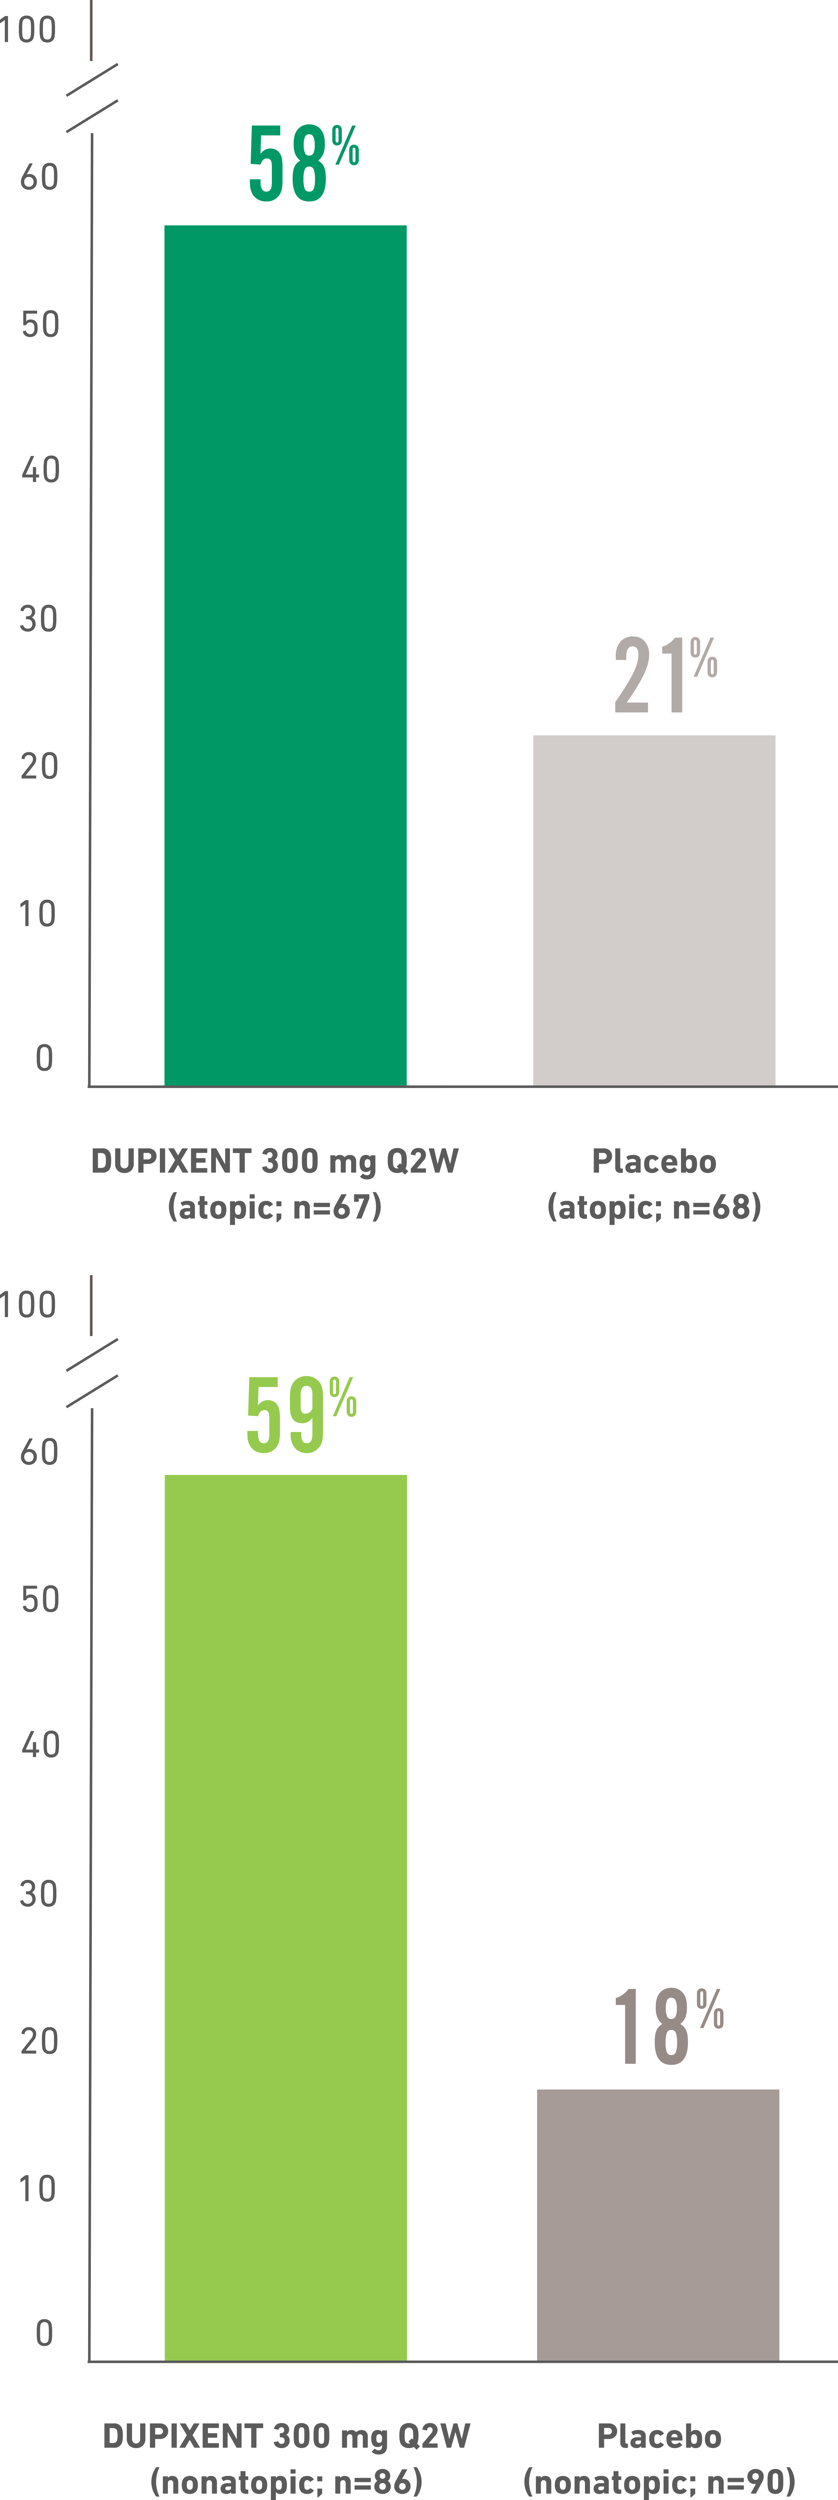
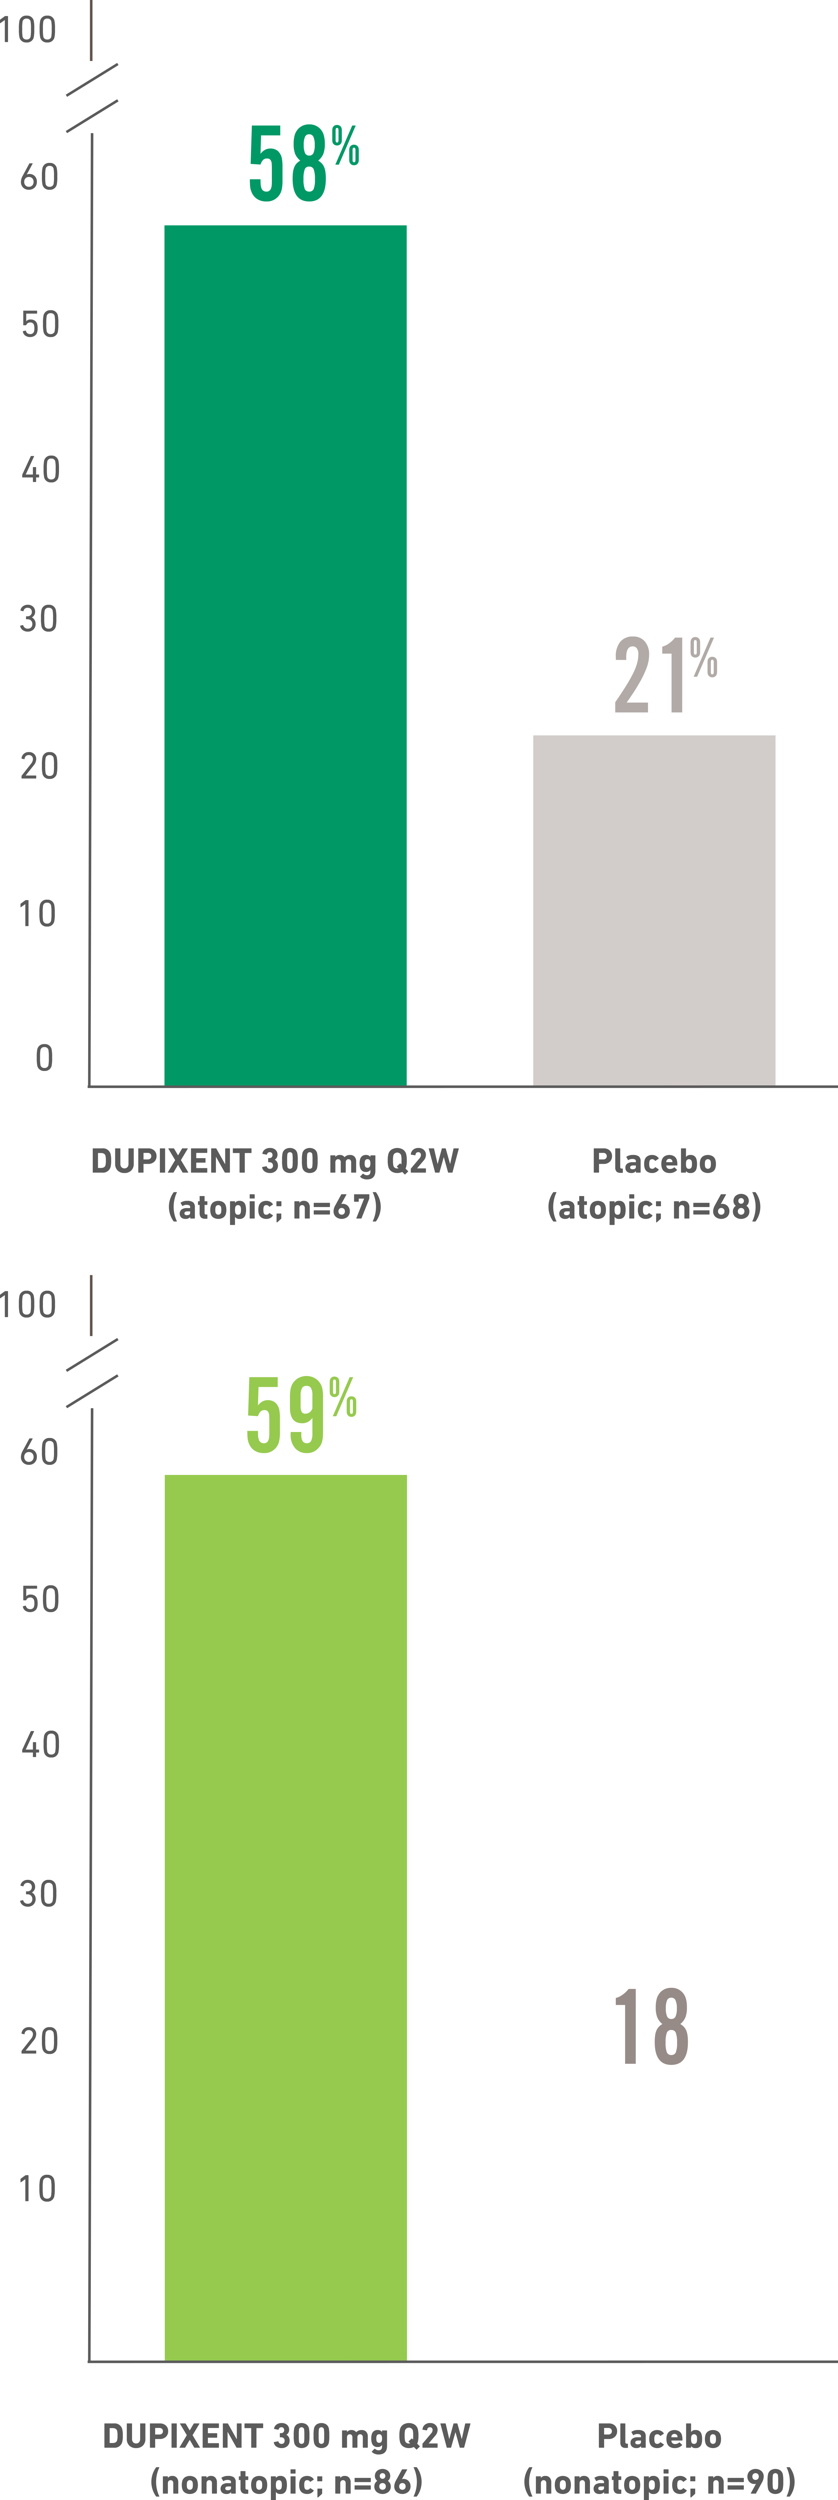
<svg xmlns="http://www.w3.org/2000/svg" width="328.62" height="980.352" viewBox="0 0 328.62 980.352">
  <g id="Group_2711" data-name="Group 2711" transform="translate(5.12 296.547)">
    <g id="Chart_Build" data-name="Chart Build" transform="translate(-81.5 39.031)">
      <rect id="Rectangle_1813" data-name="Rectangle 1813" width="95" height="348" transform="translate(141 242.794)" fill="#96ca4f" />
-       <rect id="Rectangle_1812" data-name="Rectangle 1812" width="95" height="107" transform="translate(287 483.794)" fill="#a69b97" />
-       <path id="Path_8012" data-name="Path 8012" d="M-6.855-1.77A14.76,14.76,0,0,1-7.08-5.1a14.76,14.76,0,0,1,.225-3.33,2.648,2.648,0,0,1,2.79-1.935A2.648,2.648,0,0,1-1.275-8.43,14.76,14.76,0,0,1-1.05-5.1a14.76,14.76,0,0,1-.225,3.33A2.648,2.648,0,0,1-4.065.165,2.648,2.648,0,0,1-6.855-1.77Zm1.245-.255A1.474,1.474,0,0,0-4.065-1,1.474,1.474,0,0,0-2.52-2.025,15.249,15.249,0,0,0-2.355-5.1,15.249,15.249,0,0,0-2.52-8.175a1.474,1.474,0,0,0-1.545-1.02A1.474,1.474,0,0,0-5.61-8.175,15.249,15.249,0,0,0-5.775-5.1,15.249,15.249,0,0,0-5.61-2.025Z" transform="translate(97.877 584.214)" fill="#5b5b5b" />
      <path id="Path_8011" data-name="Path 8011" d="M-15.075-.15V-.93A.318.318,0,0,1-15-1.14l3.675-4.68a2.894,2.894,0,0,0,.72-1.77,1.593,1.593,0,0,0-.435-1.155,1.552,1.552,0,0,0-1.17-.45,1.554,1.554,0,0,0-1.665,1.5q-.03.15-.165.12l-.915-.2a.156.156,0,0,1-.12-.18,2.662,2.662,0,0,1,.863-1.7,2.846,2.846,0,0,1,2.032-.713,2.818,2.818,0,0,1,2.085.78,2.7,2.7,0,0,1,.78,2,4,4,0,0,1-.99,2.445l-3.15,3.96v.015h3.99a.133.133,0,0,1,.15.15v.87a.133.133,0,0,1-.15.15h-5.46A.133.133,0,0,1-15.075-.15Zm8.22-1.62A14.76,14.76,0,0,1-7.08-5.1a14.76,14.76,0,0,1,.225-3.33,2.648,2.648,0,0,1,2.79-1.935A2.648,2.648,0,0,1-1.275-8.43,14.76,14.76,0,0,1-1.05-5.1a14.76,14.76,0,0,1-.225,3.33A2.648,2.648,0,0,1-4.065.165,2.648,2.648,0,0,1-6.855-1.77Zm1.245-.255A1.474,1.474,0,0,0-4.065-1,1.474,1.474,0,0,0-2.52-2.025,15.249,15.249,0,0,0-2.355-5.1,15.249,15.249,0,0,0-2.52-8.175a1.474,1.474,0,0,0-1.545-1.02A1.474,1.474,0,0,0-5.61-8.175,15.249,15.249,0,0,0-5.775-5.1,15.249,15.249,0,0,0-5.61-2.025Z" transform="translate(99.9 469.7)" fill="#5b5b5b" />
      <path id="Path_8010" data-name="Path 8010" d="M-12.6-.15V-8.61h-.03l-1.7,1.185q-.165.105-.165-.09v-1.11a.27.27,0,0,1,.1-.21l1.755-1.275a.4.4,0,0,1,.24-.09h.9a.133.133,0,0,1,.15.15v9.9a.133.133,0,0,1-.15.15h-.96A.133.133,0,0,1-12.6-.15Zm5.745-1.62A14.76,14.76,0,0,1-7.08-5.1a14.76,14.76,0,0,1,.225-3.33,2.648,2.648,0,0,1,2.79-1.935A2.648,2.648,0,0,1-1.275-8.43,14.76,14.76,0,0,1-1.05-5.1a14.76,14.76,0,0,1-.225,3.33A2.648,2.648,0,0,1-4.065.165,2.648,2.648,0,0,1-6.855-1.77Zm1.245-.255A1.474,1.474,0,0,0-4.065-1,1.474,1.474,0,0,0-2.52-2.025,15.249,15.249,0,0,0-2.355-5.1,15.249,15.249,0,0,0-2.52-8.175a1.474,1.474,0,0,0-1.545-1.02A1.474,1.474,0,0,0-5.61-8.175,15.249,15.249,0,0,0-5.775-5.1,15.249,15.249,0,0,0-5.61-2.025Z" transform="translate(98.912 527.59)" fill="#5b5b5b" />
      <path id="Path_8009" data-name="Path 8009" d="M-14.97-1.965a.135.135,0,0,1,.12-.18l.885-.225a.166.166,0,0,1,.195.12,1.6,1.6,0,0,0,.555.907A1.719,1.719,0,0,0-12.1-1a1.427,1.427,0,0,0,1.5-1,4.1,4.1,0,0,0,.135-1.275,4.023,4.023,0,0,0-.15-1.29,1.4,1.4,0,0,0-1.485-.99,1.648,1.648,0,0,0-.968.278,1.356,1.356,0,0,0-.533.668q-.06.15-.18.15h-.885a.133.133,0,0,1-.15-.15v-5.43a.133.133,0,0,1,.15-.15h5.13a.133.133,0,0,1,.15.15v.87a.133.133,0,0,1-.15.15h-4.02a.08.08,0,0,0-.09.09v2.865h.045a1.993,1.993,0,0,1,1.68-.66,2.815,2.815,0,0,1,1.6.435,2.328,2.328,0,0,1,.922,1.245,6,6,0,0,1,.225,1.77,5.341,5.341,0,0,1-.21,1.65A2.379,2.379,0,0,1-10.4-.308,3.092,3.092,0,0,1-12.1.165a3.1,3.1,0,0,1-1.943-.593A2.337,2.337,0,0,1-14.97-1.965Zm8.115.195A14.76,14.76,0,0,1-7.08-5.1a14.76,14.76,0,0,1,.225-3.33,2.648,2.648,0,0,1,2.79-1.935A2.648,2.648,0,0,1-1.275-8.43,14.76,14.76,0,0,1-1.05-5.1a14.76,14.76,0,0,1-.225,3.33A2.648,2.648,0,0,1-4.065.165,2.648,2.648,0,0,1-6.855-1.77Zm1.245-.255A1.474,1.474,0,0,0-4.065-1,1.474,1.474,0,0,0-2.52-2.025,15.249,15.249,0,0,0-2.355-5.1,15.249,15.249,0,0,0-2.52-8.175a1.474,1.474,0,0,0-1.545-1.02A1.474,1.474,0,0,0-5.61-8.175,15.249,15.249,0,0,0-5.775-5.1,15.249,15.249,0,0,0-5.61-2.025Z" transform="translate(100.318 296.428)" fill="#5b5b5b" />
      <path id="Path_8008" data-name="Path 8008" d="M-15.315-1.785a.133.133,0,0,1-.15-.15V-2.76a.4.4,0,0,1,.045-.18l3.3-7.14a.215.215,0,0,1,.21-.12h1q.165,0,.105.135l-3.255,7.1v.03h2.7a.08.08,0,0,0,.09-.09V-5.7a.133.133,0,0,1,.15-.15h.96a.133.133,0,0,1,.15.15v2.67a.08.08,0,0,0,.09.09h.93a.133.133,0,0,1,.15.15v.855a.133.133,0,0,1-.15.15h-.93a.08.08,0,0,0-.09.09V-.15a.133.133,0,0,1-.15.15h-.96a.133.133,0,0,1-.15-.15V-1.695a.08.08,0,0,0-.09-.09Zm8.46.015A14.76,14.76,0,0,1-7.08-5.1a14.76,14.76,0,0,1,.225-3.33,2.648,2.648,0,0,1,2.79-1.935A2.648,2.648,0,0,1-1.275-8.43,14.76,14.76,0,0,1-1.05-5.1a14.76,14.76,0,0,1-.225,3.33A2.648,2.648,0,0,1-4.065.165,2.648,2.648,0,0,1-6.855-1.77Zm1.245-.255A1.474,1.474,0,0,0-4.065-1,1.474,1.474,0,0,0-2.52-2.025,15.249,15.249,0,0,0-2.355-5.1,15.249,15.249,0,0,0-2.52-8.175a1.474,1.474,0,0,0-1.545-1.02A1.474,1.474,0,0,0-5.61-8.175,15.249,15.249,0,0,0-5.775-5.1,15.249,15.249,0,0,0-5.61-2.025Z" transform="translate(100.551 353.432)" fill="#5b5b5b" />
      <path id="Path_8007" data-name="Path 8007" d="M-15.255-2a.156.156,0,0,1,.12-.18l.915-.225q.135-.045.18.1A1.736,1.736,0,0,0-12.225-1a1.676,1.676,0,0,0,1.283-.5,1.818,1.818,0,0,0,.472-1.3,1.87,1.87,0,0,0-.51-1.372,1.83,1.83,0,0,0-1.365-.517h-.45a.133.133,0,0,1-.15-.15v-.87a.133.133,0,0,1,.15-.15h.435a1.663,1.663,0,0,0,1.23-.465,1.683,1.683,0,0,0,.465-1.245,1.6,1.6,0,0,0-.442-1.17,1.6,1.6,0,0,0-1.193-.45A1.524,1.524,0,0,0-13.92-7.95a.156.156,0,0,1-.18.12l-.9-.225a.135.135,0,0,1-.12-.18,2.474,2.474,0,0,1,.93-1.515,2.99,2.99,0,0,1,1.935-.615,2.864,2.864,0,0,1,2.108.765,2.684,2.684,0,0,1,.773,1.995,2.445,2.445,0,0,1-1.26,2.19v.03a2.4,2.4,0,0,1,1.005.907A2.844,2.844,0,0,1-9.18-2.85a2.915,2.915,0,0,1-.855,2.175,2.994,2.994,0,0,1-2.19.84,3.251,3.251,0,0,1-2-.6A2.65,2.65,0,0,1-15.255-2Zm8.4.225A14.76,14.76,0,0,1-7.08-5.1a14.76,14.76,0,0,1,.225-3.33,2.648,2.648,0,0,1,2.79-1.935A2.648,2.648,0,0,1-1.275-8.43,14.76,14.76,0,0,1-1.05-5.1a14.76,14.76,0,0,1-.225,3.33A2.648,2.648,0,0,1-4.065.165,2.648,2.648,0,0,1-6.855-1.77Zm1.245-.255A1.474,1.474,0,0,0-4.065-1,1.474,1.474,0,0,0-2.52-2.025,15.249,15.249,0,0,0-2.355-5.1,15.249,15.249,0,0,0-2.52-8.175a1.474,1.474,0,0,0-1.545-1.02A1.474,1.474,0,0,0-5.61-8.175,15.249,15.249,0,0,0-5.775-5.1,15.249,15.249,0,0,0-5.61-2.025Z" transform="translate(99.529 411.942)" fill="#5b5b5b" />
      <path id="Path_8006" data-name="Path 8006" d="M-15.315-2.955A4.917,4.917,0,0,1-14.64-5.28l2.6-4.815a.189.189,0,0,1,.195-.105h1.02q.165,0,.09.15l-2.28,4.23.03.03a1.819,1.819,0,0,1,1.035-.24A2.8,2.8,0,0,1-9.892-5.2,2.971,2.971,0,0,1-9.06-3,3.063,3.063,0,0,1-9.945-.69a3.106,3.106,0,0,1-2.25.855,3.111,3.111,0,0,1-2.243-.84A3.008,3.008,0,0,1-15.315-2.955ZM-13.53-4.32a1.93,1.93,0,0,0-.495,1.38,1.966,1.966,0,0,0,.5,1.395A1.728,1.728,0,0,0-12.195-1a1.752,1.752,0,0,0,1.335-.54,1.949,1.949,0,0,0,.51-1.395,1.923,1.923,0,0,0-.51-1.388,1.764,1.764,0,0,0-1.335-.532A1.752,1.752,0,0,0-13.53-4.32Zm6.675,2.55A14.76,14.76,0,0,1-7.08-5.1a14.76,14.76,0,0,1,.225-3.33,2.648,2.648,0,0,1,2.79-1.935A2.648,2.648,0,0,1-1.275-8.43,14.76,14.76,0,0,1-1.05-5.1a14.76,14.76,0,0,1-.225,3.33A2.648,2.648,0,0,1-4.065.165,2.648,2.648,0,0,1-6.855-1.77Zm1.245-.255A1.474,1.474,0,0,0-4.065-1,1.474,1.474,0,0,0-2.52-2.025,15.249,15.249,0,0,0-2.355-5.1,15.249,15.249,0,0,0-2.52-8.175a1.474,1.474,0,0,0-1.545-1.02A1.474,1.474,0,0,0-5.61-8.175,15.249,15.249,0,0,0-5.775-5.1,15.249,15.249,0,0,0-5.61-2.025Z" transform="translate(99.9 238.671)" fill="#5b5b5b" />
      <path id="Path_8005" data-name="Path 8005" d="M-20.73-.15V-8.61h-.03l-1.695,1.185q-.165.105-.165-.09v-1.11a.27.27,0,0,1,.1-.21l1.755-1.275a.4.4,0,0,1,.24-.09h.9a.133.133,0,0,1,.15.15v9.9a.133.133,0,0,1-.15.15h-.96A.133.133,0,0,1-20.73-.15Zm5.745-1.62A14.76,14.76,0,0,1-15.21-5.1a14.76,14.76,0,0,1,.225-3.33,2.648,2.648,0,0,1,2.79-1.935A2.648,2.648,0,0,1-9.4-8.43,14.76,14.76,0,0,1-9.18-5.1,14.76,14.76,0,0,1-9.4-1.77,2.648,2.648,0,0,1-12.195.165,2.648,2.648,0,0,1-14.985-1.77Zm1.245-.255A1.474,1.474,0,0,0-12.195-1a1.474,1.474,0,0,0,1.545-1.02A15.249,15.249,0,0,0-10.485-5.1a15.249,15.249,0,0,0-.165-3.075,1.474,1.474,0,0,0-1.545-1.02,1.474,1.474,0,0,0-1.545,1.02A15.249,15.249,0,0,0-13.9-5.1,15.249,15.249,0,0,0-13.74-2.025Zm6.885.255A14.76,14.76,0,0,1-7.08-5.1a14.76,14.76,0,0,1,.225-3.33,2.648,2.648,0,0,1,2.79-1.935A2.648,2.648,0,0,1-1.275-8.43,14.76,14.76,0,0,1-1.05-5.1a14.76,14.76,0,0,1-.225,3.33A2.648,2.648,0,0,1-4.065.165,2.648,2.648,0,0,1-6.855-1.77Zm1.245-.255A1.474,1.474,0,0,0-4.065-1,1.474,1.474,0,0,0-2.52-2.025,15.249,15.249,0,0,0-2.355-5.1,15.249,15.249,0,0,0-2.52-8.175a1.474,1.474,0,0,0-1.545-1.02A1.474,1.474,0,0,0-5.61-8.175,15.249,15.249,0,0,0-5.775-5.1,15.249,15.249,0,0,0-5.61-2.025Z" transform="translate(99 180.913)" fill="#5b5b5b" />
      <path id="Path_5118" data-name="Path 5118" d="M0,374.246,1.087,0" transform="translate(111.404 216.634)" fill="none" stroke="#5b5b5b" stroke-width="1" />
      <path id="Path_5119" data-name="Path 5119" d="M0,.026,294.25,0" transform="translate(110.75 590.549)" fill="none" stroke="#5b5b5b" stroke-width="1" />
      <line id="Line_609" data-name="Line 609" y1="12.455" x2="20.17" transform="translate(102.428 203.761)" fill="none" stroke="#5b5b5b" stroke-miterlimit="10" stroke-width="1" />
      <line id="Line_610" data-name="Line 610" y1="12.455" x2="20.17" transform="translate(102.428 189.513)" fill="none" stroke="#5b5b5b" stroke-miterlimit="10" stroke-width="1" />
      <line id="Line_611" data-name="Line 611" y1="23.921" transform="translate(112.15 164.421)" fill="none" stroke="#63554f" stroke-miterlimit="10" stroke-width="1" />
      <path id="Path_8014" data-name="Path 8014" d="M10.323,10.86V1.62a.124.124,0,0,1,.14-.14H14a3.061,3.061,0,0,1,3.29,2.142,9.61,9.61,0,0,1,.252,2.618,9.61,9.61,0,0,1-.252,2.618A3.061,3.061,0,0,1,14,11H10.463A.124.124,0,0,1,10.323,10.86Zm2.058-1.778a.074.074,0,0,0,.084.084h1.078q1.442,0,1.764-1.05a7.021,7.021,0,0,0,.154-1.876,7.021,7.021,0,0,0-.154-1.876q-.322-1.05-1.764-1.05H12.465a.074.074,0,0,0-.084.084Zm10.374,2.072a3.675,3.675,0,0,1-2.653-.959,3.556,3.556,0,0,1-1-2.695V1.62a.124.124,0,0,1,.14-.14h1.778a.124.124,0,0,1,.14.14V7.556a1.854,1.854,0,0,0,.434,1.309,1.507,1.507,0,0,0,1.162.469,1.485,1.485,0,0,0,1.155-.469,1.874,1.874,0,0,0,.427-1.309V1.62a.124.124,0,0,1,.14-.14h1.778a.124.124,0,0,1,.14.14V7.5a3.556,3.556,0,0,1-1,2.695A3.655,3.655,0,0,1,22.755,11.154ZM30.091,11H28.313a.124.124,0,0,1-.14-.14V1.62a.124.124,0,0,1,.14-.14h3.7a3.394,3.394,0,0,1,2.429.84,2.919,2.919,0,0,1,.889,2.226,2.9,2.9,0,0,1-.9,2.2,3.382,3.382,0,0,1-2.422.847H30.315a.074.074,0,0,0-.084.084V10.86A.124.124,0,0,1,30.091,11Zm1.792-5.18A1.437,1.437,0,0,0,32.9,5.477a1.206,1.206,0,0,0,.371-.931,1.228,1.228,0,0,0-.371-.938,1.419,1.419,0,0,0-1.015-.35H30.315a.074.074,0,0,0-.084.084V5.736a.074.074,0,0,0,.084.084Zm4.76,5.04V1.62a.124.124,0,0,1,.14-.14h1.778a.124.124,0,0,1,.14.14v9.24a.124.124,0,0,1-.14.14H36.783A.124.124,0,0,1,36.643,10.86ZM47.675,11H45.729a.264.264,0,0,1-.238-.14L43.8,7.962h-.042l-1.708,2.9a.264.264,0,0,1-.238.14H39.877a.1.1,0,0,1-.084-.168l2.842-4.746L39.989,1.648q-.084-.168.084-.168h1.946a.253.253,0,0,1,.224.14L43.755,4.2H43.8L45.309,1.62a.253.253,0,0,1,.224-.14h1.946q.168,0,.084.168L44.9,6.086l2.856,4.746Q47.843,11,47.675,11Zm1.176-.14V1.62a.124.124,0,0,1,.14-.14h6.1a.124.124,0,0,1,.14.14v1.5a.124.124,0,0,1-.14.14h-4.1a.074.074,0,0,0-.084.084v1.89a.074.074,0,0,0,.084.084h3.416a.124.124,0,0,1,.14.14V6.94a.124.124,0,0,1-.14.14H50.993a.074.074,0,0,0-.084.084V9.138a.074.074,0,0,0,.084.084h4.1a.124.124,0,0,1,.14.14v1.5a.124.124,0,0,1-.14.14h-6.1A.124.124,0,0,1,48.851,10.86Zm7.91,0V1.62a.124.124,0,0,1,.14-.14h1.68a.264.264,0,0,1,.238.14l3.36,5.992h.07V1.62a.124.124,0,0,1,.14-.14h1.582a.124.124,0,0,1,.14.14v9.24a.124.124,0,0,1-.14.14H62.3a.264.264,0,0,1-.238-.14L58.693,4.882h-.07V10.86a.124.124,0,0,1-.14.14H56.9A.124.124,0,0,1,56.761,10.86ZM69.809,11H68.031a.124.124,0,0,1-.14-.14V3.4a.074.074,0,0,0-.084-.084H65.4a.124.124,0,0,1-.14-.14V1.62a.124.124,0,0,1,.14-.14h7.042a.124.124,0,0,1,.14.14V3.174a.124.124,0,0,1-.14.14H70.033a.074.074,0,0,0-.084.084V10.86A.124.124,0,0,1,69.809,11Zm6.944-2.03a.142.142,0,0,1,.112-.182l1.54-.294a.145.145,0,0,1,.168.112,1.2,1.2,0,0,0,1.246.9,1.116,1.116,0,0,0,.854-.343,1.246,1.246,0,0,0,.322-.889,1.334,1.334,0,0,0-.357-.987,1.315,1.315,0,0,0-.973-.357h-.406a.124.124,0,0,1-.14-.14V5.428a.124.124,0,0,1,.14-.14h.378a1.154,1.154,0,0,0,.854-.322,1.173,1.173,0,0,0,.322-.868,1.143,1.143,0,0,0-.287-.812,1.028,1.028,0,0,0-.791-.308,1.044,1.044,0,0,0-1.078.882.13.13,0,0,1-.168.1l-1.526-.294q-.14-.028-.112-.154a2.439,2.439,0,0,1,.959-1.582,3.247,3.247,0,0,1,2.023-.6,3.045,3.045,0,0,1,2.156.728,2.477,2.477,0,0,1,.784,1.9,2.219,2.219,0,0,1-1.064,1.96v.028a2.11,2.11,0,0,1,.875.84,2.751,2.751,0,0,1,.371,1.47,2.713,2.713,0,0,1-.875,2.093,3.169,3.169,0,0,1-2.233.805,3.522,3.522,0,0,1-2.065-.581A2.44,2.44,0,0,1,76.753,8.97Zm8.022.238a12.38,12.38,0,0,1-.21-2.968,12.38,12.38,0,0,1,.21-2.968A2.676,2.676,0,0,1,85.8,1.837a3.572,3.572,0,0,1,3.682,0,2.676,2.676,0,0,1,1.029,1.435,12.381,12.381,0,0,1,.21,2.968,12.381,12.381,0,0,1-.21,2.968,2.676,2.676,0,0,1-1.029,1.435,3.572,3.572,0,0,1-3.682,0A2.676,2.676,0,0,1,84.775,9.208Zm1.9-.35a1.046,1.046,0,0,0,1.932,0,15.221,15.221,0,0,0,.112-2.618,15.221,15.221,0,0,0-.112-2.618,1.046,1.046,0,0,0-1.932,0,15.221,15.221,0,0,0-.112,2.618A15.221,15.221,0,0,0,86.679,8.858Zm5.88.35a12.38,12.38,0,0,1-.21-2.968,12.38,12.38,0,0,1,.21-2.968,2.676,2.676,0,0,1,1.029-1.435,3.572,3.572,0,0,1,3.682,0A2.676,2.676,0,0,1,98.3,3.272a12.381,12.381,0,0,1,.21,2.968,12.381,12.381,0,0,1-.21,2.968,2.676,2.676,0,0,1-1.029,1.435,3.572,3.572,0,0,1-3.682,0A2.676,2.676,0,0,1,92.559,9.208Zm1.9-.35a1.046,1.046,0,0,0,1.932,0,15.221,15.221,0,0,0,.112-2.618,15.221,15.221,0,0,0-.112-2.618,1.046,1.046,0,0,0-1.932,0,15.221,15.221,0,0,0-.112,2.618A15.221,15.221,0,0,0,94.463,8.858ZM113.475,11h-1.68a.124.124,0,0,1-.14-.14V6.968a1.372,1.372,0,0,0-.273-.9.969.969,0,0,0-.791-.329.948.948,0,0,0-.77.336,1.355,1.355,0,0,0-.28.9V10.86a.124.124,0,0,1-.14.14h-1.68a.124.124,0,0,1-.14-.14V6.968a1.4,1.4,0,0,0-.266-.9.949.949,0,0,0-.784-.329.964.964,0,0,0-.784.336,1.355,1.355,0,0,0-.28.9V10.86a.124.124,0,0,1-.14.14h-1.68a.124.124,0,0,1-.14-.14v-6.5a.124.124,0,0,1,.14-.14h1.68a.124.124,0,0,1,.14.14V4.84h.014a2.018,2.018,0,0,1,1.75-.77,2.078,2.078,0,0,1,1.82.854h.014a2.8,2.8,0,0,1,2.128-.854,2.306,2.306,0,0,1,1.8.686,2.624,2.624,0,0,1,.623,1.834v4.27A.124.124,0,0,1,113.475,11Zm4.312,2.674a3.961,3.961,0,0,1-1.477-.287,2.6,2.6,0,0,1-1.085-.735.144.144,0,0,1,.014-.21l.994-1.008a.137.137,0,0,1,.21,0,2.073,2.073,0,0,0,1.4.588q1.358,0,1.358-1.5V9.95h-.014a1.883,1.883,0,0,1-1.736.784A2.179,2.179,0,0,1,115.183,9.1a5.775,5.775,0,0,1-.224-1.694,5.688,5.688,0,0,1,.224-1.694,2.179,2.179,0,0,1,2.268-1.638,1.883,1.883,0,0,1,1.736.784h.014v-.49a.124.124,0,0,1,.14-.14h1.68a.124.124,0,0,1,.14.14v5.908Q121.161,13.674,117.787,13.674Zm.28-4.592a.97.97,0,0,0,1.008-.728A3.054,3.054,0,0,0,119.2,7.4a3.054,3.054,0,0,0-.126-.952.97.97,0,0,0-1.008-.728.984.984,0,0,0-1.008.728,3.6,3.6,0,0,0-.112.952,3.6,3.6,0,0,0,.112.952A.984.984,0,0,0,118.067,9.082Zm15.9,1.512-1.12,1.092a.137.137,0,0,1-.21,0l-.966-.966a4.259,4.259,0,0,1-1.932.434,3.972,3.972,0,0,1-2.191-.588,3.087,3.087,0,0,1-1.281-1.722A9.325,9.325,0,0,1,126,6.24a9.325,9.325,0,0,1,.266-2.6,3.087,3.087,0,0,1,1.281-1.722,4.376,4.376,0,0,1,4.382,0,3.087,3.087,0,0,1,1.281,1.722,9.326,9.326,0,0,1,.266,2.6,9.326,9.326,0,0,1-.266,2.6,6,6,0,0,1-.238.574l.994.98A.122.122,0,0,1,133.971,10.594Zm-4.228-1.246a1.977,1.977,0,0,0,.5-.056l-.6-.6a.123.123,0,0,1,0-.2l1.12-1.064a.137.137,0,0,1,.21,0l.378.378a14.464,14.464,0,0,0,.056-1.568,8.317,8.317,0,0,0-.154-2.058,1.614,1.614,0,0,0-3.024,0,8.318,8.318,0,0,0-.154,2.058,8.318,8.318,0,0,0,.154,2.058A1.43,1.43,0,0,0,129.743,9.348Zm5.306,1.512v-1.3a.3.3,0,0,1,.07-.2l3.346-3.976a2,2,0,0,0,.56-1.316,1.115,1.115,0,0,0-.28-.791.983.983,0,0,0-.756-.3q-.994,0-1.12,1.12,0,.14-.154.112l-1.54-.252a.126.126,0,0,1-.112-.168,2.552,2.552,0,0,1,.882-1.75,3.052,3.052,0,0,1,2.114-.714,2.935,2.935,0,0,1,2.128.77,2.589,2.589,0,0,1,.8,1.946,3.48,3.48,0,0,1-.966,2.31l-2.506,2.954v.028h3.332a.124.124,0,0,1,.14.14V10.86a.124.124,0,0,1-.14.14h-5.656A.124.124,0,0,1,135.049,10.86Zm16.184.14h-1.4a.176.176,0,0,1-.182-.14L148,4.938h-.028L146.3,10.86a.176.176,0,0,1-.182.14h-1.4a.168.168,0,0,1-.168-.14l-2.464-9.24q-.028-.14.112-.14h1.806a.156.156,0,0,1,.168.14L145.549,7.6h.028L147.2,1.62a.176.176,0,0,1,.182-.14H148.6a.168.168,0,0,1,.168.14l1.68,5.978h.028l1.316-5.978a.146.146,0,0,1,.168-.14h1.792q.14,0,.112.14l-2.45,9.24A.164.164,0,0,1,151.233,11ZM30.539,30.036a9.672,9.672,0,0,1,0-11.256.276.276,0,0,1,.224-.14h1.008q.154,0,.084.14a13.2,13.2,0,0,0,0,11.256q.07.14-.084.14H30.763A.276.276,0,0,1,30.539,30.036ZM39.149,29h-1.68a.124.124,0,0,1-.14-.14V24.968a1.4,1.4,0,0,0-.266-.9.949.949,0,0,0-.784-.329.964.964,0,0,0-.784.336,1.355,1.355,0,0,0-.28.9V28.86a.124.124,0,0,1-.14.14h-1.68a.124.124,0,0,1-.14-.14v-6.5a.124.124,0,0,1,.14-.14h1.68a.124.124,0,0,1,.14.14v.476h.014a2.018,2.018,0,0,1,1.75-.77,2.141,2.141,0,0,1,1.708.693,2.687,2.687,0,0,1,.6,1.827v4.27A.124.124,0,0,1,39.149,29Zm6.538-.336a3.773,3.773,0,0,1-3.731-.007,2.543,2.543,0,0,1-1.071-1.407,6.1,6.1,0,0,1,0-3.276,2.543,2.543,0,0,1,1.071-1.407,3.763,3.763,0,0,1,3.738,0,2.543,2.543,0,0,1,1.071,1.407,6.1,6.1,0,0,1,0,3.276A2.566,2.566,0,0,1,45.687,28.664Zm-2.912-1.89a1.121,1.121,0,0,0,2.1,0A4.037,4.037,0,0,0,45,25.612a4.037,4.037,0,0,0-.126-1.162,1.121,1.121,0,0,0-2.1,0,4.037,4.037,0,0,0-.126,1.162A4.037,4.037,0,0,0,42.775,26.774ZM54.311,29h-1.68a.124.124,0,0,1-.14-.14V24.968a1.4,1.4,0,0,0-.266-.9.949.949,0,0,0-.784-.329.964.964,0,0,0-.784.336,1.355,1.355,0,0,0-.28.9V28.86a.124.124,0,0,1-.14.14h-1.68a.124.124,0,0,1-.14-.14v-6.5a.124.124,0,0,1,.14-.14h1.68a.124.124,0,0,1,.14.14v.476h.014a2.018,2.018,0,0,1,1.75-.77,2.141,2.141,0,0,1,1.708.693,2.687,2.687,0,0,1,.6,1.827v4.27A.124.124,0,0,1,54.311,29Zm7.378,0H60.135a.124.124,0,0,1-.14-.14v-.448h-.014a2.208,2.208,0,0,1-1.862.742,2.465,2.465,0,0,1-1.61-.525,2.166,2.166,0,0,1,.112-3.185,3.451,3.451,0,0,1,2.058-.546h1.2a.074.074,0,0,0,.084-.084v-.252a.812.812,0,0,0-.3-.707,1.957,1.957,0,0,0-1.085-.217,2.481,2.481,0,0,0-1.512.434q-.112.084-.182-.028l-.63-1.106a.13.13,0,0,1,.042-.2,4.284,4.284,0,0,1,2.52-.672,3.619,3.619,0,0,1,2.324.581,2.321,2.321,0,0,1,.686,1.869v4.34A.124.124,0,0,1,61.689,29Zm-2.982-1.316q1.26,0,1.26-.938v-.462a.074.074,0,0,0-.084-.084h-.952q-1.2,0-1.2.77Q57.727,27.684,58.707,27.684Zm7.882,1.4h-.742a2.174,2.174,0,0,1-1.659-.539,2.477,2.477,0,0,1-.5-1.715V23.75a.074.074,0,0,0-.084-.084h-.42a.124.124,0,0,1-.14-.14V22.364a.124.124,0,0,1,.14-.14h.42a.074.074,0,0,0,.084-.084V20.32a.124.124,0,0,1,.14-.14H65.5a.124.124,0,0,1,.14.14v1.82a.074.074,0,0,0,.084.084h.868a.124.124,0,0,1,.14.14v1.162a.124.124,0,0,1-.14.14h-.868a.074.074,0,0,0-.084.084v3a.761.761,0,0,0,.14.525.639.639,0,0,0,.476.147h.336a.124.124,0,0,1,.14.14v1.386A.124.124,0,0,1,66.589,29.084Zm6.286-.42a3.773,3.773,0,0,1-3.731-.007,2.543,2.543,0,0,1-1.071-1.407,6.1,6.1,0,0,1,0-3.276,2.543,2.543,0,0,1,1.071-1.407,3.763,3.763,0,0,1,3.738,0,2.543,2.543,0,0,1,1.071,1.407,6.1,6.1,0,0,1,0,3.276A2.565,2.565,0,0,1,72.875,28.664Zm-2.912-1.89a1.121,1.121,0,0,0,2.1,0,4.037,4.037,0,0,0,.126-1.162,4.037,4.037,0,0,0-.126-1.162,1.121,1.121,0,0,0-2.1,0,4.037,4.037,0,0,0-.126,1.162A4.037,4.037,0,0,0,69.963,26.774Zm7.462,4.746h-1.68a.124.124,0,0,1-.14-.14V22.364a.124.124,0,0,1,.14-.14h1.68a.124.124,0,0,1,.14.14v.49h.014a1.97,1.97,0,0,1,1.778-.784,2.2,2.2,0,0,1,2.3,1.624,6.5,6.5,0,0,1,.238,1.918,6.5,6.5,0,0,1-.238,1.918,2.2,2.2,0,0,1-2.3,1.624,1.97,1.97,0,0,1-1.778-.784h-.014v3.01A.124.124,0,0,1,77.425,31.52Zm1.3-4.018a1,1,0,0,0,1.05-.728,4.037,4.037,0,0,0,.126-1.162,4.126,4.126,0,0,0-.126-1.162,1.111,1.111,0,0,0-2.086,0,4.126,4.126,0,0,0-.126,1.162,4.126,4.126,0,0,0,.126,1.162A.988.988,0,0,0,78.727,27.5Zm6.412-6.356h-1.68a.124.124,0,0,1-.14-.14V19.62a.124.124,0,0,1,.14-.14h1.68a.124.124,0,0,1,.14.14v1.386A.124.124,0,0,1,85.139,21.146Zm0,7.854h-1.68a.124.124,0,0,1-.14-.14v-6.5a.124.124,0,0,1,.14-.14h1.68a.124.124,0,0,1,.14.14v6.5A.124.124,0,0,1,85.139,29Zm4.7.154a3.4,3.4,0,0,1-1.862-.49,2.522,2.522,0,0,1-1.064-1.428,5.076,5.076,0,0,1-.21-1.624,5.156,5.156,0,0,1,.21-1.624,2.522,2.522,0,0,1,1.064-1.428,3.4,3.4,0,0,1,1.862-.49,3.224,3.224,0,0,1,1.512.35,2.743,2.743,0,0,1,1.05.924.136.136,0,0,1-.028.2l-1.218.8a.137.137,0,0,1-.21-.028,1.274,1.274,0,0,0-1.078-.588.984.984,0,0,0-1.05.728,3.866,3.866,0,0,0-.126,1.162,3.866,3.866,0,0,0,.126,1.162.984.984,0,0,0,1.05.728,1.274,1.274,0,0,0,1.078-.588.137.137,0,0,1,.21-.028l1.218.8a.136.136,0,0,1,.028.2,2.743,2.743,0,0,1-1.05.924A3.224,3.224,0,0,1,89.843,29.154Zm4.1-4.984a.124.124,0,0,1-.14-.14V22.364a.124.124,0,0,1,.14-.14h1.68a.124.124,0,0,1,.14.14V24.03a.124.124,0,0,1-.14.14Zm-.084,6.188V27.18a.124.124,0,0,1,.14-.14h1.582a.124.124,0,0,1,.14.14v1.694a.38.38,0,0,1-.112.28l-1.4,1.26a.33.33,0,0,1-.21.1Q93.861,30.512,93.861,30.358ZM106.755,29h-1.68a.124.124,0,0,1-.14-.14V24.968a1.4,1.4,0,0,0-.266-.9.949.949,0,0,0-.784-.329.964.964,0,0,0-.784.336,1.355,1.355,0,0,0-.28.9V28.86a.124.124,0,0,1-.14.14H101a.124.124,0,0,1-.14-.14v-6.5a.124.124,0,0,1,.14-.14h1.68a.124.124,0,0,1,.14.14v.476h.014a2.018,2.018,0,0,1,1.75-.77,2.141,2.141,0,0,1,1.708.693,2.687,2.687,0,0,1,.6,1.827v4.27A.124.124,0,0,1,106.755,29Zm1.82-4.508a.124.124,0,0,1-.14-.14V22.98a.124.124,0,0,1,.14-.14h6.076a.124.124,0,0,1,.14.14v1.372a.124.124,0,0,1-.14.14Zm0,2.94a.124.124,0,0,1-.14-.14V25.92a.124.124,0,0,1,.14-.14h6.076a.124.124,0,0,1,.14.14v1.372a.124.124,0,0,1-.14.14Zm7.6-1.176a2.525,2.525,0,0,1,1.134-2.226V24a2.2,2.2,0,0,1-.651-.77,2.342,2.342,0,0,1-.273-1.134,2.664,2.664,0,0,1,.812-1.967,3.4,3.4,0,0,1,4.4,0,2.664,2.664,0,0,1,.812,1.967,2.342,2.342,0,0,1-.273,1.134,2.2,2.2,0,0,1-.651.77v.028a2.525,2.525,0,0,1,1.134,2.226,2.658,2.658,0,0,1-.91,2.1,3.742,3.742,0,0,1-4.62,0A2.658,2.658,0,0,1,116.177,26.256Zm2.436-3.374a1.115,1.115,0,0,0,1.568,0,1.092,1.092,0,0,0,.308-.784,1.124,1.124,0,0,0-.3-.8,1.133,1.133,0,0,0-1.582,0,1.124,1.124,0,0,0-.3.8A1.092,1.092,0,0,0,118.613,22.882Zm-.5,3.29a1.326,1.326,0,0,0,.357.959,1.354,1.354,0,0,0,1.862,0,1.326,1.326,0,0,0,.357-.959,1.307,1.307,0,0,0-.357-.945,1.354,1.354,0,0,0-1.862,0A1.307,1.307,0,0,0,118.109,26.172Zm5.88-.014a4.943,4.943,0,0,1,.7-2.352L127,19.578a.164.164,0,0,1,.168-.1h1.778q.168,0,.1.14L127.027,23.3l.028.028a1.568,1.568,0,0,1,.588-.084,2.637,2.637,0,0,1,1.939.791,2.811,2.811,0,0,1,.791,2.079,2.847,2.847,0,0,1-.9,2.219,3.63,3.63,0,0,1-4.585.007A2.8,2.8,0,0,1,123.989,26.158Zm2.268-.924a1.348,1.348,0,0,0-.336.952,1.332,1.332,0,0,0,.343.952,1.337,1.337,0,0,0,1.834,0,1.332,1.332,0,0,0,.343-.952,1.357,1.357,0,0,0-.343-.959,1.319,1.319,0,0,0-1.841.007Zm5.334,4.8a13.2,13.2,0,0,0,0-11.256q-.07-.14.084-.14h1.008a.276.276,0,0,1,.224.14,9.672,9.672,0,0,1,0,11.256.276.276,0,0,1-.224.14h-1.008Q131.521,30.176,131.591,30.036Z" transform="translate(107 613.253)" fill="#5b5b5b" />
      <path id="Path_8013" data-name="Path 8013" d="M37.146,11H35.368a.124.124,0,0,1-.14-.14V1.62a.124.124,0,0,1,.14-.14h3.7a3.394,3.394,0,0,1,2.429.84,2.919,2.919,0,0,1,.889,2.226,2.9,2.9,0,0,1-.9,2.2,3.382,3.382,0,0,1-2.422.847H37.37a.074.074,0,0,0-.084.084V10.86A.124.124,0,0,1,37.146,11Zm1.792-5.18a1.437,1.437,0,0,0,1.015-.343,1.206,1.206,0,0,0,.371-.931,1.228,1.228,0,0,0-.371-.938,1.419,1.419,0,0,0-1.015-.35H37.37a.074.074,0,0,0-.084.084V5.736a.074.074,0,0,0,.084.084Zm7.546,5.264h-.742a2.156,2.156,0,0,1-1.61-.511,2.319,2.319,0,0,1-.49-1.645V1.62a.124.124,0,0,1,.14-.14h1.68a.124.124,0,0,1,.14.14V8.774q0,.644.588.644h.294a.124.124,0,0,1,.14.14v1.386A.124.124,0,0,1,46.484,11.084ZM53.456,11H51.9a.124.124,0,0,1-.14-.14v-.448h-.014a2.208,2.208,0,0,1-1.862.742,2.465,2.465,0,0,1-1.61-.525,1.879,1.879,0,0,1-.644-1.547,1.889,1.889,0,0,1,.756-1.638A3.451,3.451,0,0,1,50.446,6.9h1.2a.074.074,0,0,0,.084-.084V6.562a.812.812,0,0,0-.3-.707,1.957,1.957,0,0,0-1.085-.217,2.481,2.481,0,0,0-1.512.434q-.112.084-.182-.028l-.63-1.106a.13.13,0,0,1,.042-.2,4.284,4.284,0,0,1,2.52-.672,3.619,3.619,0,0,1,2.324.581A2.321,2.321,0,0,1,53.6,6.52v4.34A.124.124,0,0,1,53.456,11ZM50.474,9.684q1.26,0,1.26-.938V8.284A.074.074,0,0,0,51.65,8.2H50.7q-1.2,0-1.2.77Q49.494,9.684,50.474,9.684Zm7.644,1.47a3.4,3.4,0,0,1-1.862-.49,2.522,2.522,0,0,1-1.064-1.428,5.076,5.076,0,0,1-.21-1.624,5.156,5.156,0,0,1,.21-1.624A2.522,2.522,0,0,1,56.256,4.56a3.4,3.4,0,0,1,1.862-.49,3.224,3.224,0,0,1,1.512.35,2.743,2.743,0,0,1,1.05.924.136.136,0,0,1-.028.2l-1.218.8a.137.137,0,0,1-.21-.028,1.274,1.274,0,0,0-1.078-.588.984.984,0,0,0-1.05.728,3.866,3.866,0,0,0-.126,1.162A3.866,3.866,0,0,0,57.1,8.774a.984.984,0,0,0,1.05.728,1.274,1.274,0,0,0,1.078-.588.137.137,0,0,1,.21-.028l1.218.8a.136.136,0,0,1,.028.2,2.743,2.743,0,0,1-1.05.924A3.224,3.224,0,0,1,58.118,11.154Zm6.832,0a3.466,3.466,0,0,1-1.925-.5,2.575,2.575,0,0,1-1.071-1.428,5.077,5.077,0,0,1-.238-1.61,5.169,5.169,0,0,1,.224-1.624A2.585,2.585,0,0,1,63,4.574a3.679,3.679,0,0,1,3.717,0,2.6,2.6,0,0,1,1.057,1.4A7.381,7.381,0,0,1,68,8.06q0,.14-.154.14h-4.1a.074.074,0,0,0-.084.084,2.057,2.057,0,0,0,.084.378,1.291,1.291,0,0,0,1.4.9,2.194,2.194,0,0,0,1.554-.6q.126-.1.2,0l.924.868q.112.1.014.2A3.764,3.764,0,0,1,64.95,11.154ZM63.746,6.9h2.24a.074.074,0,0,0,.084-.084,1.777,1.777,0,0,0-.07-.5,1.238,1.238,0,0,0-2.268,0,1.778,1.778,0,0,0-.07.5A.074.074,0,0,0,63.746,6.9Zm9.436,4.256A1.97,1.97,0,0,1,71.4,10.37H71.39v.49a.124.124,0,0,1-.14.14H69.57a.124.124,0,0,1-.14-.14V1.62a.124.124,0,0,1,.14-.14h1.68a.124.124,0,0,1,.14.14V4.854H71.4a1.97,1.97,0,0,1,1.778-.784,2.2,2.2,0,0,1,2.3,1.624,6.5,6.5,0,0,1,.238,1.918,6.5,6.5,0,0,1-.238,1.918A2.2,2.2,0,0,1,73.182,11.154ZM72.552,9.5a1,1,0,0,0,1.05-.728,4.037,4.037,0,0,0,.126-1.162A4.126,4.126,0,0,0,73.6,6.45a1.111,1.111,0,0,0-2.086,0,4.126,4.126,0,0,0-.126,1.162,4.126,4.126,0,0,0,.126,1.162A.988.988,0,0,0,72.552,9.5Zm9.282,1.162a3.773,3.773,0,0,1-3.731-.007A2.543,2.543,0,0,1,77.032,9.25a5.474,5.474,0,0,1-.224-1.638,5.474,5.474,0,0,1,.224-1.638A2.543,2.543,0,0,1,78.1,4.567a3.763,3.763,0,0,1,3.738,0,2.543,2.543,0,0,1,1.071,1.407,5.474,5.474,0,0,1,.224,1.638,5.474,5.474,0,0,1-.224,1.638A2.565,2.565,0,0,1,81.834,10.664Zm-2.912-1.89a1.121,1.121,0,0,0,2.1,0,4.037,4.037,0,0,0,.126-1.162,4.037,4.037,0,0,0-.126-1.162,1.121,1.121,0,0,0-2.1,0A4.037,4.037,0,0,0,78.8,7.612,4.037,4.037,0,0,0,78.922,8.774ZM7.816,30.036a9.672,9.672,0,0,1,0-11.256.276.276,0,0,1,.224-.14H9.048q.154,0,.084.14a13.2,13.2,0,0,0,0,11.256q.07.14-.084.14H8.04A.276.276,0,0,1,7.816,30.036ZM16.426,29h-1.68a.124.124,0,0,1-.14-.14V24.968a1.4,1.4,0,0,0-.266-.9.949.949,0,0,0-.784-.329.964.964,0,0,0-.784.336,1.355,1.355,0,0,0-.28.9V28.86a.124.124,0,0,1-.14.14h-1.68a.124.124,0,0,1-.14-.14v-6.5a.124.124,0,0,1,.14-.14h1.68a.124.124,0,0,1,.14.14v.476h.014a2.018,2.018,0,0,1,1.75-.77,2.141,2.141,0,0,1,1.708.693,2.687,2.687,0,0,1,.6,1.827v4.27A.124.124,0,0,1,16.426,29Zm6.538-.336a3.773,3.773,0,0,1-3.731-.007,2.543,2.543,0,0,1-1.071-1.407,6.1,6.1,0,0,1,0-3.276,2.543,2.543,0,0,1,1.071-1.407,3.763,3.763,0,0,1,3.738,0,2.543,2.543,0,0,1,1.071,1.407,6.1,6.1,0,0,1,0,3.276A2.565,2.565,0,0,1,22.964,28.664Zm-2.912-1.89a1.121,1.121,0,0,0,2.1,0,4.037,4.037,0,0,0,.126-1.162,4.037,4.037,0,0,0-.126-1.162,1.121,1.121,0,0,0-2.1,0,4.037,4.037,0,0,0-.126,1.162A4.037,4.037,0,0,0,20.052,26.774ZM31.588,29h-1.68a.124.124,0,0,1-.14-.14V24.968a1.4,1.4,0,0,0-.266-.9.949.949,0,0,0-.784-.329.964.964,0,0,0-.784.336,1.355,1.355,0,0,0-.28.9V28.86a.124.124,0,0,1-.14.14h-1.68a.124.124,0,0,1-.14-.14v-6.5a.124.124,0,0,1,.14-.14h1.68a.124.124,0,0,1,.14.14v.476h.014a2.018,2.018,0,0,1,1.75-.77,2.141,2.141,0,0,1,1.708.693,2.687,2.687,0,0,1,.6,1.827v4.27A.124.124,0,0,1,31.588,29Zm7.378,0H37.412a.124.124,0,0,1-.14-.14v-.448h-.014a2.208,2.208,0,0,1-1.862.742,2.465,2.465,0,0,1-1.61-.525,2.166,2.166,0,0,1,.112-3.185,3.451,3.451,0,0,1,2.058-.546h1.2a.074.074,0,0,0,.084-.084v-.252a.812.812,0,0,0-.3-.707,1.957,1.957,0,0,0-1.085-.217,2.481,2.481,0,0,0-1.512.434q-.112.084-.182-.028l-.63-1.106a.13.13,0,0,1,.042-.2,4.284,4.284,0,0,1,2.52-.672,3.619,3.619,0,0,1,2.324.581,2.321,2.321,0,0,1,.686,1.869v4.34A.124.124,0,0,1,38.966,29Zm-2.982-1.316q1.26,0,1.26-.938v-.462a.074.074,0,0,0-.084-.084h-.952q-1.2,0-1.2.77Q35,27.684,35.984,27.684Zm7.882,1.4h-.742a2.174,2.174,0,0,1-1.659-.539,2.477,2.477,0,0,1-.5-1.715V23.75a.074.074,0,0,0-.084-.084h-.42a.124.124,0,0,1-.14-.14V22.364a.124.124,0,0,1,.14-.14h.42a.074.074,0,0,0,.084-.084V20.32a.124.124,0,0,1,.14-.14h1.666a.124.124,0,0,1,.14.14v1.82a.074.074,0,0,0,.084.084h.868a.124.124,0,0,1,.14.14v1.162a.124.124,0,0,1-.14.14H43a.074.074,0,0,0-.084.084v3a.761.761,0,0,0,.14.525.639.639,0,0,0,.476.147h.336a.124.124,0,0,1,.14.14v1.386A.124.124,0,0,1,43.866,29.084Zm6.286-.42a3.773,3.773,0,0,1-3.731-.007A2.543,2.543,0,0,1,45.35,27.25a6.1,6.1,0,0,1,0-3.276,2.543,2.543,0,0,1,1.071-1.407,3.763,3.763,0,0,1,3.738,0,2.543,2.543,0,0,1,1.071,1.407,6.1,6.1,0,0,1,0,3.276A2.566,2.566,0,0,1,50.152,28.664Zm-2.912-1.89a1.121,1.121,0,0,0,2.1,0,4.037,4.037,0,0,0,.126-1.162,4.037,4.037,0,0,0-.126-1.162,1.121,1.121,0,0,0-2.1,0,4.037,4.037,0,0,0-.126,1.162A4.037,4.037,0,0,0,47.24,26.774ZM54.7,31.52h-1.68a.124.124,0,0,1-.14-.14V22.364a.124.124,0,0,1,.14-.14H54.7a.124.124,0,0,1,.14.14v.49h.014a1.97,1.97,0,0,1,1.778-.784,2.2,2.2,0,0,1,2.3,1.624,6.5,6.5,0,0,1,.238,1.918,6.5,6.5,0,0,1-.238,1.918,2.2,2.2,0,0,1-2.3,1.624,1.97,1.97,0,0,1-1.778-.784h-.014v3.01A.124.124,0,0,1,54.7,31.52ZM56,27.5a1,1,0,0,0,1.05-.728,4.037,4.037,0,0,0,.126-1.162,4.126,4.126,0,0,0-.126-1.162,1.111,1.111,0,0,0-2.086,0,4.126,4.126,0,0,0-.126,1.162,4.126,4.126,0,0,0,.126,1.162A.988.988,0,0,0,56,27.5Zm6.412-6.356h-1.68a.124.124,0,0,1-.14-.14V19.62a.124.124,0,0,1,.14-.14h1.68a.124.124,0,0,1,.14.14v1.386A.124.124,0,0,1,62.416,21.146Zm0,7.854h-1.68a.124.124,0,0,1-.14-.14v-6.5a.124.124,0,0,1,.14-.14h1.68a.124.124,0,0,1,.14.14v6.5A.124.124,0,0,1,62.416,29Zm4.7.154a3.4,3.4,0,0,1-1.862-.49,2.522,2.522,0,0,1-1.064-1.428,5.076,5.076,0,0,1-.21-1.624,5.156,5.156,0,0,1,.21-1.624,2.522,2.522,0,0,1,1.064-1.428,3.4,3.4,0,0,1,1.862-.49,3.224,3.224,0,0,1,1.512.35,2.743,2.743,0,0,1,1.05.924.136.136,0,0,1-.028.2l-1.218.8a.137.137,0,0,1-.21-.028,1.274,1.274,0,0,0-1.078-.588.984.984,0,0,0-1.05.728,3.866,3.866,0,0,0-.126,1.162,3.866,3.866,0,0,0,.126,1.162.984.984,0,0,0,1.05.728,1.274,1.274,0,0,0,1.078-.588.137.137,0,0,1,.21-.028l1.218.8a.136.136,0,0,1,.028.2,2.743,2.743,0,0,1-1.05.924A3.224,3.224,0,0,1,67.12,29.154Zm4.1-4.984a.124.124,0,0,1-.14-.14V22.364a.124.124,0,0,1,.14-.14H72.9a.124.124,0,0,1,.14.14V24.03a.124.124,0,0,1-.14.14Zm-.084,6.188V27.18a.124.124,0,0,1,.14-.14H72.86a.124.124,0,0,1,.14.14v1.694a.38.38,0,0,1-.112.28l-1.4,1.26a.33.33,0,0,1-.21.1Q71.138,30.512,71.138,30.358ZM84.032,29h-1.68a.124.124,0,0,1-.14-.14V24.968a1.4,1.4,0,0,0-.266-.9.949.949,0,0,0-.784-.329.964.964,0,0,0-.784.336,1.355,1.355,0,0,0-.28.9V28.86a.124.124,0,0,1-.14.14h-1.68a.124.124,0,0,1-.14-.14v-6.5a.124.124,0,0,1,.14-.14h1.68a.124.124,0,0,1,.14.14v.476h.014a2.018,2.018,0,0,1,1.75-.77,2.141,2.141,0,0,1,1.708.693,2.687,2.687,0,0,1,.6,1.827v4.27A.124.124,0,0,1,84.032,29Zm1.82-4.508a.124.124,0,0,1-.14-.14V22.98a.124.124,0,0,1,.14-.14h6.076a.124.124,0,0,1,.14.14v1.372a.124.124,0,0,1-.14.14Zm0,2.94a.124.124,0,0,1-.14-.14V25.92a.124.124,0,0,1,.14-.14h6.076a.124.124,0,0,1,.14.14v1.372a.124.124,0,0,1-.14.14Zm8.96,1.428,2.016-3.682L96.8,25.15a1.568,1.568,0,0,1-.588.084,2.637,2.637,0,0,1-1.939-.791,2.811,2.811,0,0,1-.791-2.079,2.847,2.847,0,0,1,.9-2.219,3.63,3.63,0,0,1,4.585-.007,2.8,2.8,0,0,1,.9,2.184,4.943,4.943,0,0,1-.7,2.352L96.856,28.9a.164.164,0,0,1-.168.1H94.91Q94.742,29,94.812,28.86Zm.938-5.6a1.223,1.223,0,0,0,.924.364,1.189,1.189,0,0,0,.917-.371,1.357,1.357,0,0,0,.343-.959,1.332,1.332,0,0,0-.343-.952,1.337,1.337,0,0,0-1.834,0,1.332,1.332,0,0,0-.343.952A1.4,1.4,0,0,0,95.75,23.26Zm5.838,3.948a12.38,12.38,0,0,1-.21-2.968,12.38,12.38,0,0,1,.21-2.968,2.676,2.676,0,0,1,1.029-1.435,3.572,3.572,0,0,1,3.682,0,2.676,2.676,0,0,1,1.029,1.435,12.381,12.381,0,0,1,.21,2.968,12.381,12.381,0,0,1-.21,2.968,2.676,2.676,0,0,1-1.029,1.435,3.572,3.572,0,0,1-3.682,0A2.676,2.676,0,0,1,101.588,27.208Zm1.9-.35a1.046,1.046,0,0,0,1.932,0,15.221,15.221,0,0,0,.112-2.618,15.221,15.221,0,0,0-.112-2.618,1.046,1.046,0,0,0-1.932,0,15.221,15.221,0,0,0-.112,2.618A15.221,15.221,0,0,0,103.492,26.858Zm5.376,3.178a13.2,13.2,0,0,0,0-11.256q-.07-.14.084-.14h1.008a.276.276,0,0,1,.224.14,9.672,9.672,0,0,1,0,11.256.276.276,0,0,1-.224.14h-1.008Q108.8,30.176,108.868,30.036Z" transform="translate(276 613.253)" fill="#5b5b5b" />
      <g id="Group_8260" data-name="Group 8260" transform="translate(-4 -9.194)">
        <path id="Path_8016" data-name="Path 8016" d="M-19.712-25.476h-7.524l-.22,7.216a5.885,5.885,0,0,1,1.8-1.584,4.582,4.582,0,0,1,2.156-.484,4.6,4.6,0,0,1,1.958.418,3.71,3.71,0,0,1,1.474,1.21,5.357,5.357,0,0,1,.968,2.156,17.562,17.562,0,0,1,.264,3.476v5.324a15.4,15.4,0,0,1-.352,3.7,6.118,6.118,0,0,1-1.232,2.42A5.888,5.888,0,0,1-25.212.44a6.392,6.392,0,0,1-3.63-1.012,5.8,5.8,0,0,1-2.222-2.9,6.736,6.736,0,0,1-.462-1.958q-.11-1.122-.11-2.838h4.18q0,1.452.066,2.134a4.787,4.787,0,0,0,.242,1.166,1.941,1.941,0,0,0,1.98,1.54,1.761,1.761,0,0,0,1.76-1.1,4.024,4.024,0,0,0,.308-1.1,16.16,16.16,0,0,0,.088-2.024v-4.708q0-.836-.022-1.32t-.044-.814a2.18,2.18,0,0,0-.088-.528q-.066-.2-.154-.418a1.532,1.532,0,0,0-1.628-.968,2.068,2.068,0,0,0-1.5.55,4.636,4.636,0,0,0-1.012,1.826l-3.872-.264.484-15.048h11.132Zm13.6,3.432a6.171,6.171,0,0,0-.528-2.992,1.932,1.932,0,0,0-1.8-.88,1.876,1.876,0,0,0-1.76.9A6.312,6.312,0,0,0-10.736-22v3.916a4.72,4.72,0,0,0,.44,2.376,1.58,1.58,0,0,0,1.452.7A2.859,2.859,0,0,0-6.116-17.16ZM-10.428-7.832a5.337,5.337,0,0,0-.044.66v.484q0,3.256,2.156,3.256a1.786,1.786,0,0,0,1.694-.9,6.682,6.682,0,0,0,.506-3.058v-5.984a5.609,5.609,0,0,1-1.826,1.628,4.716,4.716,0,0,1-2.178.484q-4.8,0-4.8-6.116v-4.048q0-1.188.088-2.068a11.128,11.128,0,0,1,.264-1.584,6.768,6.768,0,0,1,.462-1.3,5.427,5.427,0,0,1,.726-1.122A5.884,5.884,0,0,1-11.2-29.194a6.531,6.531,0,0,1,2.75-.594,6.634,6.634,0,0,1,2.794.594A5.884,5.884,0,0,1-3.476-27.5a6.274,6.274,0,0,1,1.21,2.42,15.787,15.787,0,0,1,.33,3.652V-8.1q0,1.32-.088,2.288A10.444,10.444,0,0,1-2.31-4.092,5.818,5.818,0,0,1-2.838-2.75,6.088,6.088,0,0,1-3.7-1.584,5.827,5.827,0,0,1-8.316.44a5.8,5.8,0,0,1-4.62-1.98,7.78,7.78,0,0,1-1.716-5.28v-.44a4.062,4.062,0,0,1,.044-.572Z" transform="translate(209 242.988)" fill="#96ca4f" />
        <path id="Path_8015" data-name="Path 8015" d="M-3.358-2.093a2.383,2.383,0,0,0,.115.931.47.47,0,0,0,.46.219.448.448,0,0,0,.437-.219,2.383,2.383,0,0,0,.115-.931V-5.52a2.3,2.3,0,0,0-.115-.909.47.47,0,0,0-.46-.219.448.448,0,0,0-.437.219,2.3,2.3,0,0,0-.115.909ZM-.92-2.116A4.623,4.623,0,0,1-1-1.127a1.672,1.672,0,0,1-.311.644A1.715,1.715,0,0,1-2.806.23,1.729,1.729,0,0,1-4.278-.483a1.672,1.672,0,0,1-.31-.644,4.623,4.623,0,0,1-.081-.989V-5.5a4.623,4.623,0,0,1,.081-.989,1.672,1.672,0,0,1,.31-.644,1.736,1.736,0,0,1,1.5-.69,1.9,1.9,0,0,1,.839.184,1.78,1.78,0,0,1,.633.506A1.672,1.672,0,0,1-1-6.486,4.623,4.623,0,0,1-.92-5.5Zm-1.2-13.225L-8.74,0h-1.38L-3.5-15.341Zm-7.889,5.5a2.383,2.383,0,0,0,.115.932.47.47,0,0,0,.46.218.448.448,0,0,0,.437-.218,2.383,2.383,0,0,0,.115-.932v-3.4a2.383,2.383,0,0,0-.115-.932.47.47,0,0,0-.46-.218.448.448,0,0,0-.437.218,2.383,2.383,0,0,0-.115.932Zm2.438,0a4.623,4.623,0,0,1-.08.989,1.672,1.672,0,0,1-.311.644,1.755,1.755,0,0,1-.644.506,1.973,1.973,0,0,1-.851.184,1.921,1.921,0,0,1-.828-.184,1.755,1.755,0,0,1-.644-.506,1.667,1.667,0,0,1-.311-.656,4.651,4.651,0,0,1-.08-.977v-3.4a4.651,4.651,0,0,1,.08-.978,1.667,1.667,0,0,1,.311-.656,1.736,1.736,0,0,1,1.495-.69,1.9,1.9,0,0,1,.84.184,1.78,1.78,0,0,1,.632.506,1.672,1.672,0,0,1,.311.644,4.623,4.623,0,0,1,.08.989Z" transform="translate(221 228.988)" fill="#96ca4f" />
      </g>
      <g id="Group_8261" data-name="Group 8261" transform="translate(139 230.712)">
        <path id="Path_8018" data-name="Path 8018" d="M-22.308,0h-4.18V-23.056H-30.14v-2.728A7.773,7.773,0,0,0-27.5-27.06a10.992,10.992,0,0,0,2.376-2.288h2.816ZM-8.4-13.244a1.73,1.73,0,0,0-1.716,1.078,10.506,10.506,0,0,0-.484,3.85A10.336,10.336,0,0,0-10.12-4.51,1.764,1.764,0,0,0-8.36-3.432,1.767,1.767,0,0,0-6.6-4.488a9.978,9.978,0,0,0,.484-3.74A10.852,10.852,0,0,0-6.6-12.166,1.8,1.8,0,0,0-8.4-13.244Zm0-12.672a1.686,1.686,0,0,0-1.606.99,7.433,7.433,0,0,0-.506,3.19,7.433,7.433,0,0,0,.506,3.19,1.72,1.72,0,0,0,1.65.99,1.72,1.72,0,0,0,1.65-.99A7.3,7.3,0,0,0-6.2-21.692a7.291,7.291,0,0,0-.528-3.234A1.765,1.765,0,0,0-8.4-25.916Zm3.564,10.34a6.014,6.014,0,0,1,1.408,1.1,4.912,4.912,0,0,1,.924,1.452A7.762,7.762,0,0,1-2-11.088a19,19,0,0,1,.154,2.6Q-1.848.44-8.36.44t-6.512-8.932a19,19,0,0,1,.154-2.6,7.762,7.762,0,0,1,.506-1.936,4.912,4.912,0,0,1,.924-1.452,6.014,6.014,0,0,1,1.408-1.1A6.852,6.852,0,0,1-13.9-18.26a10.633,10.633,0,0,1-.572-3.828,12.333,12.333,0,0,1,.418-3.5,6.126,6.126,0,0,1,1.342-2.4,5.665,5.665,0,0,1,4.356-1.8A5.665,5.665,0,0,1-4-27.984a6.126,6.126,0,0,1,1.342,2.4,12.333,12.333,0,0,1,.418,3.5,10.633,10.633,0,0,1-.572,3.828A6.852,6.852,0,0,1-4.84-15.576Z" transform="translate(209 242.988)" fill="#978b87" />
-         <path id="Path_8017" data-name="Path 8017" d="M-3.358-2.093a2.383,2.383,0,0,0,.115.931.47.47,0,0,0,.46.219.448.448,0,0,0,.437-.219,2.383,2.383,0,0,0,.115-.931V-5.52a2.3,2.3,0,0,0-.115-.909.47.47,0,0,0-.46-.219.448.448,0,0,0-.437.219,2.3,2.3,0,0,0-.115.909ZM-.92-2.116A4.623,4.623,0,0,1-1-1.127a1.672,1.672,0,0,1-.311.644A1.715,1.715,0,0,1-2.806.23,1.729,1.729,0,0,1-4.278-.483a1.672,1.672,0,0,1-.31-.644,4.623,4.623,0,0,1-.081-.989V-5.5a4.623,4.623,0,0,1,.081-.989,1.672,1.672,0,0,1,.31-.644,1.736,1.736,0,0,1,1.5-.69,1.9,1.9,0,0,1,.839.184,1.78,1.78,0,0,1,.633.506A1.672,1.672,0,0,1-1-6.486,4.623,4.623,0,0,1-.92-5.5Zm-1.2-13.225L-8.74,0h-1.38L-3.5-15.341Zm-7.889,5.5a2.383,2.383,0,0,0,.115.932.47.47,0,0,0,.46.218.448.448,0,0,0,.437-.218,2.383,2.383,0,0,0,.115-.932v-3.4a2.383,2.383,0,0,0-.115-.932.47.47,0,0,0-.46-.218.448.448,0,0,0-.437.218,2.383,2.383,0,0,0-.115.932Zm2.438,0a4.623,4.623,0,0,1-.08.989,1.672,1.672,0,0,1-.311.644,1.755,1.755,0,0,1-.644.506,1.973,1.973,0,0,1-.851.184,1.921,1.921,0,0,1-.828-.184,1.755,1.755,0,0,1-.644-.506,1.667,1.667,0,0,1-.311-.656,4.651,4.651,0,0,1-.08-.977v-3.4a4.651,4.651,0,0,1,.08-.978,1.667,1.667,0,0,1,.311-.656,1.736,1.736,0,0,1,1.495-.69,1.9,1.9,0,0,1,.84.184,1.78,1.78,0,0,1,.632.506,1.672,1.672,0,0,1,.311.644,4.623,4.623,0,0,1,.08.989Z" transform="translate(222 228.988)" fill="#978b87" />
      </g>
    </g>
    <g id="Chart_Build-2" data-name="Chart Build" transform="translate(-81.5 -460.969)">
      <rect id="Rectangle_1810" data-name="Rectangle 1810" width="95" height="338" transform="translate(140.873 252.794)" fill="#096" />
      <rect id="Rectangle_1811" data-name="Rectangle 1811" width="95" height="138" transform="translate(285.5 452.794)" fill="#d2ccca" />
      <path id="Path_8025" data-name="Path 8025" d="M-6.855-1.77A14.76,14.76,0,0,1-7.08-5.1a14.76,14.76,0,0,1,.225-3.33,2.648,2.648,0,0,1,2.79-1.935A2.648,2.648,0,0,1-1.275-8.43,14.76,14.76,0,0,1-1.05-5.1a14.76,14.76,0,0,1-.225,3.33A2.648,2.648,0,0,1-4.065.165,2.648,2.648,0,0,1-6.855-1.77Zm1.245-.255A1.474,1.474,0,0,0-4.065-1,1.474,1.474,0,0,0-2.52-2.025,15.249,15.249,0,0,0-2.355-5.1,15.249,15.249,0,0,0-2.52-8.175a1.474,1.474,0,0,0-1.545-1.02A1.474,1.474,0,0,0-5.61-8.175,15.249,15.249,0,0,0-5.775-5.1,15.249,15.249,0,0,0-5.61-2.025Z" transform="translate(97.877 584.214)" fill="#5b5b5b" />
      <path id="Path_8024" data-name="Path 8024" d="M-15.075-.15V-.93A.318.318,0,0,1-15-1.14l3.675-4.68a2.894,2.894,0,0,0,.72-1.77,1.593,1.593,0,0,0-.435-1.155,1.552,1.552,0,0,0-1.17-.45,1.554,1.554,0,0,0-1.665,1.5q-.03.15-.165.12l-.915-.2a.156.156,0,0,1-.12-.18,2.662,2.662,0,0,1,.863-1.7,2.846,2.846,0,0,1,2.032-.713,2.818,2.818,0,0,1,2.085.78,2.7,2.7,0,0,1,.78,2,4,4,0,0,1-.99,2.445l-3.15,3.96v.015h3.99a.133.133,0,0,1,.15.15v.87a.133.133,0,0,1-.15.15h-5.46A.133.133,0,0,1-15.075-.15Zm8.22-1.62A14.76,14.76,0,0,1-7.08-5.1a14.76,14.76,0,0,1,.225-3.33,2.648,2.648,0,0,1,2.79-1.935A2.648,2.648,0,0,1-1.275-8.43,14.76,14.76,0,0,1-1.05-5.1a14.76,14.76,0,0,1-.225,3.33A2.648,2.648,0,0,1-4.065.165,2.648,2.648,0,0,1-6.855-1.77Zm1.245-.255A1.474,1.474,0,0,0-4.065-1,1.474,1.474,0,0,0-2.52-2.025,15.249,15.249,0,0,0-2.355-5.1,15.249,15.249,0,0,0-2.52-8.175a1.474,1.474,0,0,0-1.545-1.02A1.474,1.474,0,0,0-5.61-8.175,15.249,15.249,0,0,0-5.775-5.1,15.249,15.249,0,0,0-5.61-2.025Z" transform="translate(99.9 469.7)" fill="#5b5b5b" />
      <path id="Path_8023" data-name="Path 8023" d="M-12.6-.15V-8.61h-.03l-1.7,1.185q-.165.105-.165-.09v-1.11a.27.27,0,0,1,.1-.21l1.755-1.275a.4.4,0,0,1,.24-.09h.9a.133.133,0,0,1,.15.15v9.9a.133.133,0,0,1-.15.15h-.96A.133.133,0,0,1-12.6-.15Zm5.745-1.62A14.76,14.76,0,0,1-7.08-5.1a14.76,14.76,0,0,1,.225-3.33,2.648,2.648,0,0,1,2.79-1.935A2.648,2.648,0,0,1-1.275-8.43,14.76,14.76,0,0,1-1.05-5.1a14.76,14.76,0,0,1-.225,3.33A2.648,2.648,0,0,1-4.065.165,2.648,2.648,0,0,1-6.855-1.77Zm1.245-.255A1.474,1.474,0,0,0-4.065-1,1.474,1.474,0,0,0-2.52-2.025,15.249,15.249,0,0,0-2.355-5.1,15.249,15.249,0,0,0-2.52-8.175a1.474,1.474,0,0,0-1.545-1.02A1.474,1.474,0,0,0-5.61-8.175,15.249,15.249,0,0,0-5.775-5.1,15.249,15.249,0,0,0-5.61-2.025Z" transform="translate(98.912 527.59)" fill="#5b5b5b" />
      <path id="Path_8022" data-name="Path 8022" d="M-14.97-1.965a.135.135,0,0,1,.12-.18l.885-.225a.166.166,0,0,1,.195.12,1.6,1.6,0,0,0,.555.907A1.719,1.719,0,0,0-12.1-1a1.427,1.427,0,0,0,1.5-1,4.1,4.1,0,0,0,.135-1.275,4.023,4.023,0,0,0-.15-1.29,1.4,1.4,0,0,0-1.485-.99,1.648,1.648,0,0,0-.968.278,1.356,1.356,0,0,0-.533.668q-.06.15-.18.15h-.885a.133.133,0,0,1-.15-.15v-5.43a.133.133,0,0,1,.15-.15h5.13a.133.133,0,0,1,.15.15v.87a.133.133,0,0,1-.15.15h-4.02a.08.08,0,0,0-.09.09v2.865h.045a1.993,1.993,0,0,1,1.68-.66,2.815,2.815,0,0,1,1.6.435,2.328,2.328,0,0,1,.922,1.245,6,6,0,0,1,.225,1.77,5.341,5.341,0,0,1-.21,1.65A2.379,2.379,0,0,1-10.4-.308,3.092,3.092,0,0,1-12.1.165a3.1,3.1,0,0,1-1.943-.593A2.337,2.337,0,0,1-14.97-1.965Zm8.115.195A14.76,14.76,0,0,1-7.08-5.1a14.76,14.76,0,0,1,.225-3.33,2.648,2.648,0,0,1,2.79-1.935A2.648,2.648,0,0,1-1.275-8.43,14.76,14.76,0,0,1-1.05-5.1a14.76,14.76,0,0,1-.225,3.33A2.648,2.648,0,0,1-4.065.165,2.648,2.648,0,0,1-6.855-1.77Zm1.245-.255A1.474,1.474,0,0,0-4.065-1,1.474,1.474,0,0,0-2.52-2.025,15.249,15.249,0,0,0-2.355-5.1,15.249,15.249,0,0,0-2.52-8.175a1.474,1.474,0,0,0-1.545-1.02A1.474,1.474,0,0,0-5.61-8.175,15.249,15.249,0,0,0-5.775-5.1,15.249,15.249,0,0,0-5.61-2.025Z" transform="translate(100.318 296.428)" fill="#5b5b5b" />
      <path id="Path_8021" data-name="Path 8021" d="M-15.315-1.785a.133.133,0,0,1-.15-.15V-2.76a.4.4,0,0,1,.045-.18l3.3-7.14a.215.215,0,0,1,.21-.12h1q.165,0,.105.135l-3.255,7.1v.03h2.7a.08.08,0,0,0,.09-.09V-5.7a.133.133,0,0,1,.15-.15h.96a.133.133,0,0,1,.15.15v2.67a.08.08,0,0,0,.09.09h.93a.133.133,0,0,1,.15.15v.855a.133.133,0,0,1-.15.15h-.93a.08.08,0,0,0-.09.09V-.15a.133.133,0,0,1-.15.15h-.96a.133.133,0,0,1-.15-.15V-1.695a.08.08,0,0,0-.09-.09Zm8.46.015A14.76,14.76,0,0,1-7.08-5.1a14.76,14.76,0,0,1,.225-3.33,2.648,2.648,0,0,1,2.79-1.935A2.648,2.648,0,0,1-1.275-8.43,14.76,14.76,0,0,1-1.05-5.1a14.76,14.76,0,0,1-.225,3.33A2.648,2.648,0,0,1-4.065.165,2.648,2.648,0,0,1-6.855-1.77Zm1.245-.255A1.474,1.474,0,0,0-4.065-1,1.474,1.474,0,0,0-2.52-2.025,15.249,15.249,0,0,0-2.355-5.1,15.249,15.249,0,0,0-2.52-8.175a1.474,1.474,0,0,0-1.545-1.02A1.474,1.474,0,0,0-5.61-8.175,15.249,15.249,0,0,0-5.775-5.1,15.249,15.249,0,0,0-5.61-2.025Z" transform="translate(100.551 353.432)" fill="#5b5b5b" />
      <path id="Path_8020" data-name="Path 8020" d="M-15.255-2a.156.156,0,0,1,.12-.18l.915-.225q.135-.045.18.1A1.736,1.736,0,0,0-12.225-1a1.676,1.676,0,0,0,1.283-.5,1.818,1.818,0,0,0,.472-1.3,1.87,1.87,0,0,0-.51-1.372,1.83,1.83,0,0,0-1.365-.517h-.45a.133.133,0,0,1-.15-.15v-.87a.133.133,0,0,1,.15-.15h.435a1.663,1.663,0,0,0,1.23-.465,1.683,1.683,0,0,0,.465-1.245,1.6,1.6,0,0,0-.442-1.17,1.6,1.6,0,0,0-1.193-.45A1.524,1.524,0,0,0-13.92-7.95a.156.156,0,0,1-.18.12l-.9-.225a.135.135,0,0,1-.12-.18,2.474,2.474,0,0,1,.93-1.515,2.99,2.99,0,0,1,1.935-.615,2.864,2.864,0,0,1,2.108.765,2.684,2.684,0,0,1,.773,1.995,2.445,2.445,0,0,1-1.26,2.19v.03a2.4,2.4,0,0,1,1.005.907A2.844,2.844,0,0,1-9.18-2.85a2.915,2.915,0,0,1-.855,2.175,2.994,2.994,0,0,1-2.19.84,3.251,3.251,0,0,1-2-.6A2.65,2.65,0,0,1-15.255-2Zm8.4.225A14.76,14.76,0,0,1-7.08-5.1a14.76,14.76,0,0,1,.225-3.33,2.648,2.648,0,0,1,2.79-1.935A2.648,2.648,0,0,1-1.275-8.43,14.76,14.76,0,0,1-1.05-5.1a14.76,14.76,0,0,1-.225,3.33A2.648,2.648,0,0,1-4.065.165,2.648,2.648,0,0,1-6.855-1.77Zm1.245-.255A1.474,1.474,0,0,0-4.065-1,1.474,1.474,0,0,0-2.52-2.025,15.249,15.249,0,0,0-2.355-5.1,15.249,15.249,0,0,0-2.52-8.175a1.474,1.474,0,0,0-1.545-1.02A1.474,1.474,0,0,0-5.61-8.175,15.249,15.249,0,0,0-5.775-5.1,15.249,15.249,0,0,0-5.61-2.025Z" transform="translate(99.529 411.942)" fill="#5b5b5b" />
      <path id="Path_8019" data-name="Path 8019" d="M-15.315-2.955A4.917,4.917,0,0,1-14.64-5.28l2.6-4.815a.189.189,0,0,1,.195-.105h1.02q.165,0,.09.15l-2.28,4.23.03.03a1.819,1.819,0,0,1,1.035-.24A2.8,2.8,0,0,1-9.892-5.2,2.971,2.971,0,0,1-9.06-3,3.063,3.063,0,0,1-9.945-.69a3.106,3.106,0,0,1-2.25.855,3.111,3.111,0,0,1-2.243-.84A3.008,3.008,0,0,1-15.315-2.955ZM-13.53-4.32a1.93,1.93,0,0,0-.495,1.38,1.966,1.966,0,0,0,.5,1.395A1.728,1.728,0,0,0-12.195-1a1.752,1.752,0,0,0,1.335-.54,1.949,1.949,0,0,0,.51-1.395,1.923,1.923,0,0,0-.51-1.388,1.764,1.764,0,0,0-1.335-.532A1.752,1.752,0,0,0-13.53-4.32Zm6.675,2.55A14.76,14.76,0,0,1-7.08-5.1a14.76,14.76,0,0,1,.225-3.33,2.648,2.648,0,0,1,2.79-1.935A2.648,2.648,0,0,1-1.275-8.43,14.76,14.76,0,0,1-1.05-5.1a14.76,14.76,0,0,1-.225,3.33A2.648,2.648,0,0,1-4.065.165,2.648,2.648,0,0,1-6.855-1.77Zm1.245-.255A1.474,1.474,0,0,0-4.065-1,1.474,1.474,0,0,0-2.52-2.025,15.249,15.249,0,0,0-2.355-5.1,15.249,15.249,0,0,0-2.52-8.175a1.474,1.474,0,0,0-1.545-1.02A1.474,1.474,0,0,0-5.61-8.175,15.249,15.249,0,0,0-5.775-5.1,15.249,15.249,0,0,0-5.61-2.025Z" transform="translate(99.9 238.671)" fill="#5b5b5b" />
      <path id="Path_8026" data-name="Path 8026" d="M-20.73-.15V-8.61h-.03l-1.695,1.185q-.165.105-.165-.09v-1.11a.27.27,0,0,1,.1-.21l1.755-1.275a.4.4,0,0,1,.24-.09h.9a.133.133,0,0,1,.15.15v9.9a.133.133,0,0,1-.15.15h-.96A.133.133,0,0,1-20.73-.15Zm5.745-1.62A14.76,14.76,0,0,1-15.21-5.1a14.76,14.76,0,0,1,.225-3.33,2.648,2.648,0,0,1,2.79-1.935A2.648,2.648,0,0,1-9.4-8.43,14.76,14.76,0,0,1-9.18-5.1,14.76,14.76,0,0,1-9.4-1.77,2.648,2.648,0,0,1-12.195.165,2.648,2.648,0,0,1-14.985-1.77Zm1.245-.255A1.474,1.474,0,0,0-12.195-1a1.474,1.474,0,0,0,1.545-1.02A15.249,15.249,0,0,0-10.485-5.1a15.249,15.249,0,0,0-.165-3.075,1.474,1.474,0,0,0-1.545-1.02,1.474,1.474,0,0,0-1.545,1.02A15.249,15.249,0,0,0-13.9-5.1,15.249,15.249,0,0,0-13.74-2.025Zm6.885.255A14.76,14.76,0,0,1-7.08-5.1a14.76,14.76,0,0,1,.225-3.33,2.648,2.648,0,0,1,2.79-1.935A2.648,2.648,0,0,1-1.275-8.43,14.76,14.76,0,0,1-1.05-5.1a14.76,14.76,0,0,1-.225,3.33A2.648,2.648,0,0,1-4.065.165,2.648,2.648,0,0,1-6.855-1.77Zm1.245-.255A1.474,1.474,0,0,0-4.065-1,1.474,1.474,0,0,0-2.52-2.025,15.249,15.249,0,0,0-2.355-5.1,15.249,15.249,0,0,0-2.52-8.175a1.474,1.474,0,0,0-1.545-1.02A1.474,1.474,0,0,0-5.61-8.175,15.249,15.249,0,0,0-5.775-5.1,15.249,15.249,0,0,0-5.61-2.025Z" transform="translate(99 180.913)" fill="#5b5b5b" />
      <path id="Path_5118-2" data-name="Path 5118" d="M0,374.246,1.087,0" transform="translate(111.404 216.634)" fill="none" stroke="#5b5b5b" stroke-width="1" />
      <path id="Path_5119-2" data-name="Path 5119" d="M0,.026,294.25,0" transform="translate(110.75 590.549)" fill="none" stroke="#5b5b5b" stroke-width="1" />
      <line id="Line_609-2" data-name="Line 609" y1="12.455" x2="20.17" transform="translate(102.428 203.761)" fill="none" stroke="#5b5b5b" stroke-miterlimit="10" stroke-width="1" />
      <line id="Line_610-2" data-name="Line 610" y1="12.455" x2="20.17" transform="translate(102.428 189.513)" fill="none" stroke="#5b5b5b" stroke-miterlimit="10" stroke-width="1" />
      <line id="Line_611-2" data-name="Line 611" y1="23.921" transform="translate(112.15 164.421)" fill="none" stroke="#63554f" stroke-miterlimit="10" stroke-width="1" />
      <path id="Path_8028" data-name="Path 8028" d="M10.323,10.86V1.62a.124.124,0,0,1,.14-.14H14a3.061,3.061,0,0,1,3.29,2.142,9.61,9.61,0,0,1,.252,2.618,9.61,9.61,0,0,1-.252,2.618A3.061,3.061,0,0,1,14,11H10.463A.124.124,0,0,1,10.323,10.86Zm2.058-1.778a.074.074,0,0,0,.084.084h1.078q1.442,0,1.764-1.05a7.021,7.021,0,0,0,.154-1.876,7.021,7.021,0,0,0-.154-1.876q-.322-1.05-1.764-1.05H12.465a.074.074,0,0,0-.084.084Zm10.374,2.072a3.675,3.675,0,0,1-2.653-.959,3.556,3.556,0,0,1-1-2.695V1.62a.124.124,0,0,1,.14-.14h1.778a.124.124,0,0,1,.14.14V7.556a1.854,1.854,0,0,0,.434,1.309,1.507,1.507,0,0,0,1.162.469,1.485,1.485,0,0,0,1.155-.469,1.874,1.874,0,0,0,.427-1.309V1.62a.124.124,0,0,1,.14-.14h1.778a.124.124,0,0,1,.14.14V7.5a3.556,3.556,0,0,1-1,2.695A3.655,3.655,0,0,1,22.755,11.154ZM30.091,11H28.313a.124.124,0,0,1-.14-.14V1.62a.124.124,0,0,1,.14-.14h3.7a3.394,3.394,0,0,1,2.429.84,2.919,2.919,0,0,1,.889,2.226,2.9,2.9,0,0,1-.9,2.2,3.382,3.382,0,0,1-2.422.847H30.315a.074.074,0,0,0-.084.084V10.86A.124.124,0,0,1,30.091,11Zm1.792-5.18A1.437,1.437,0,0,0,32.9,5.477a1.206,1.206,0,0,0,.371-.931,1.228,1.228,0,0,0-.371-.938,1.419,1.419,0,0,0-1.015-.35H30.315a.074.074,0,0,0-.084.084V5.736a.074.074,0,0,0,.084.084Zm4.76,5.04V1.62a.124.124,0,0,1,.14-.14h1.778a.124.124,0,0,1,.14.14v9.24a.124.124,0,0,1-.14.14H36.783A.124.124,0,0,1,36.643,10.86ZM47.675,11H45.729a.264.264,0,0,1-.238-.14L43.8,7.962h-.042l-1.708,2.9a.264.264,0,0,1-.238.14H39.877a.1.1,0,0,1-.084-.168l2.842-4.746L39.989,1.648q-.084-.168.084-.168h1.946a.253.253,0,0,1,.224.14L43.755,4.2H43.8L45.309,1.62a.253.253,0,0,1,.224-.14h1.946q.168,0,.084.168L44.9,6.086l2.856,4.746Q47.843,11,47.675,11Zm1.176-.14V1.62a.124.124,0,0,1,.14-.14h6.1a.124.124,0,0,1,.14.14v1.5a.124.124,0,0,1-.14.14h-4.1a.074.074,0,0,0-.084.084v1.89a.074.074,0,0,0,.084.084h3.416a.124.124,0,0,1,.14.14V6.94a.124.124,0,0,1-.14.14H50.993a.074.074,0,0,0-.084.084V9.138a.074.074,0,0,0,.084.084h4.1a.124.124,0,0,1,.14.14v1.5a.124.124,0,0,1-.14.14h-6.1A.124.124,0,0,1,48.851,10.86Zm7.91,0V1.62a.124.124,0,0,1,.14-.14h1.68a.264.264,0,0,1,.238.14l3.36,5.992h.07V1.62a.124.124,0,0,1,.14-.14h1.582a.124.124,0,0,1,.14.14v9.24a.124.124,0,0,1-.14.14H62.3a.264.264,0,0,1-.238-.14L58.693,4.882h-.07V10.86a.124.124,0,0,1-.14.14H56.9A.124.124,0,0,1,56.761,10.86ZM69.809,11H68.031a.124.124,0,0,1-.14-.14V3.4a.074.074,0,0,0-.084-.084H65.4a.124.124,0,0,1-.14-.14V1.62a.124.124,0,0,1,.14-.14h7.042a.124.124,0,0,1,.14.14V3.174a.124.124,0,0,1-.14.14H70.033a.074.074,0,0,0-.084.084V10.86A.124.124,0,0,1,69.809,11Zm6.944-2.03a.142.142,0,0,1,.112-.182l1.54-.294a.145.145,0,0,1,.168.112,1.2,1.2,0,0,0,1.246.9,1.116,1.116,0,0,0,.854-.343,1.246,1.246,0,0,0,.322-.889,1.334,1.334,0,0,0-.357-.987,1.315,1.315,0,0,0-.973-.357h-.406a.124.124,0,0,1-.14-.14V5.428a.124.124,0,0,1,.14-.14h.378a1.154,1.154,0,0,0,.854-.322,1.173,1.173,0,0,0,.322-.868,1.143,1.143,0,0,0-.287-.812,1.028,1.028,0,0,0-.791-.308,1.044,1.044,0,0,0-1.078.882.13.13,0,0,1-.168.1l-1.526-.294q-.14-.028-.112-.154a2.439,2.439,0,0,1,.959-1.582,3.247,3.247,0,0,1,2.023-.6,3.045,3.045,0,0,1,2.156.728,2.477,2.477,0,0,1,.784,1.9,2.219,2.219,0,0,1-1.064,1.96v.028a2.11,2.11,0,0,1,.875.84,2.751,2.751,0,0,1,.371,1.47,2.713,2.713,0,0,1-.875,2.093,3.169,3.169,0,0,1-2.233.805,3.522,3.522,0,0,1-2.065-.581A2.44,2.44,0,0,1,76.753,8.97Zm8.022.238a12.38,12.38,0,0,1-.21-2.968,12.38,12.38,0,0,1,.21-2.968A2.676,2.676,0,0,1,85.8,1.837a3.572,3.572,0,0,1,3.682,0,2.676,2.676,0,0,1,1.029,1.435,12.381,12.381,0,0,1,.21,2.968,12.381,12.381,0,0,1-.21,2.968,2.676,2.676,0,0,1-1.029,1.435,3.572,3.572,0,0,1-3.682,0A2.676,2.676,0,0,1,84.775,9.208Zm1.9-.35a1.046,1.046,0,0,0,1.932,0,15.221,15.221,0,0,0,.112-2.618,15.221,15.221,0,0,0-.112-2.618,1.046,1.046,0,0,0-1.932,0,15.221,15.221,0,0,0-.112,2.618A15.221,15.221,0,0,0,86.679,8.858Zm5.88.35a12.38,12.38,0,0,1-.21-2.968,12.38,12.38,0,0,1,.21-2.968,2.676,2.676,0,0,1,1.029-1.435,3.572,3.572,0,0,1,3.682,0A2.676,2.676,0,0,1,98.3,3.272a12.381,12.381,0,0,1,.21,2.968,12.381,12.381,0,0,1-.21,2.968,2.676,2.676,0,0,1-1.029,1.435,3.572,3.572,0,0,1-3.682,0A2.676,2.676,0,0,1,92.559,9.208Zm1.9-.35a1.046,1.046,0,0,0,1.932,0,15.221,15.221,0,0,0,.112-2.618,15.221,15.221,0,0,0-.112-2.618,1.046,1.046,0,0,0-1.932,0,15.221,15.221,0,0,0-.112,2.618A15.221,15.221,0,0,0,94.463,8.858ZM113.475,11h-1.68a.124.124,0,0,1-.14-.14V6.968a1.372,1.372,0,0,0-.273-.9.969.969,0,0,0-.791-.329.948.948,0,0,0-.77.336,1.355,1.355,0,0,0-.28.9V10.86a.124.124,0,0,1-.14.14h-1.68a.124.124,0,0,1-.14-.14V6.968a1.4,1.4,0,0,0-.266-.9.949.949,0,0,0-.784-.329.964.964,0,0,0-.784.336,1.355,1.355,0,0,0-.28.9V10.86a.124.124,0,0,1-.14.14h-1.68a.124.124,0,0,1-.14-.14v-6.5a.124.124,0,0,1,.14-.14h1.68a.124.124,0,0,1,.14.14V4.84h.014a2.018,2.018,0,0,1,1.75-.77,2.078,2.078,0,0,1,1.82.854h.014a2.8,2.8,0,0,1,2.128-.854,2.306,2.306,0,0,1,1.8.686,2.624,2.624,0,0,1,.623,1.834v4.27A.124.124,0,0,1,113.475,11Zm4.312,2.674a3.961,3.961,0,0,1-1.477-.287,2.6,2.6,0,0,1-1.085-.735.144.144,0,0,1,.014-.21l.994-1.008a.137.137,0,0,1,.21,0,2.073,2.073,0,0,0,1.4.588q1.358,0,1.358-1.5V9.95h-.014a1.883,1.883,0,0,1-1.736.784A2.179,2.179,0,0,1,115.183,9.1a5.775,5.775,0,0,1-.224-1.694,5.688,5.688,0,0,1,.224-1.694,2.179,2.179,0,0,1,2.268-1.638,1.883,1.883,0,0,1,1.736.784h.014v-.49a.124.124,0,0,1,.14-.14h1.68a.124.124,0,0,1,.14.14v5.908Q121.161,13.674,117.787,13.674Zm.28-4.592a.97.97,0,0,0,1.008-.728A3.054,3.054,0,0,0,119.2,7.4a3.054,3.054,0,0,0-.126-.952.97.97,0,0,0-1.008-.728.984.984,0,0,0-1.008.728,3.6,3.6,0,0,0-.112.952,3.6,3.6,0,0,0,.112.952A.984.984,0,0,0,118.067,9.082Zm15.9,1.512-1.12,1.092a.137.137,0,0,1-.21,0l-.966-.966a4.259,4.259,0,0,1-1.932.434,3.972,3.972,0,0,1-2.191-.588,3.087,3.087,0,0,1-1.281-1.722A9.325,9.325,0,0,1,126,6.24a9.325,9.325,0,0,1,.266-2.6,3.087,3.087,0,0,1,1.281-1.722,4.376,4.376,0,0,1,4.382,0,3.087,3.087,0,0,1,1.281,1.722,9.326,9.326,0,0,1,.266,2.6,9.326,9.326,0,0,1-.266,2.6,6,6,0,0,1-.238.574l.994.98A.122.122,0,0,1,133.971,10.594Zm-4.228-1.246a1.977,1.977,0,0,0,.5-.056l-.6-.6a.123.123,0,0,1,0-.2l1.12-1.064a.137.137,0,0,1,.21,0l.378.378a14.464,14.464,0,0,0,.056-1.568,8.317,8.317,0,0,0-.154-2.058,1.614,1.614,0,0,0-3.024,0,8.318,8.318,0,0,0-.154,2.058,8.318,8.318,0,0,0,.154,2.058A1.43,1.43,0,0,0,129.743,9.348Zm5.306,1.512v-1.3a.3.3,0,0,1,.07-.2l3.346-3.976a2,2,0,0,0,.56-1.316,1.115,1.115,0,0,0-.28-.791.983.983,0,0,0-.756-.3q-.994,0-1.12,1.12,0,.14-.154.112l-1.54-.252a.126.126,0,0,1-.112-.168,2.552,2.552,0,0,1,.882-1.75,3.052,3.052,0,0,1,2.114-.714,2.935,2.935,0,0,1,2.128.77,2.589,2.589,0,0,1,.8,1.946,3.48,3.48,0,0,1-.966,2.31l-2.506,2.954v.028h3.332a.124.124,0,0,1,.14.14V10.86a.124.124,0,0,1-.14.14h-5.656A.124.124,0,0,1,135.049,10.86Zm16.184.14h-1.4a.176.176,0,0,1-.182-.14L148,4.938h-.028L146.3,10.86a.176.176,0,0,1-.182.14h-1.4a.168.168,0,0,1-.168-.14l-2.464-9.24q-.028-.14.112-.14h1.806a.156.156,0,0,1,.168.14L145.549,7.6h.028L147.2,1.62a.176.176,0,0,1,.182-.14H148.6a.168.168,0,0,1,.168.14l1.68,5.978h.028l1.316-5.978a.146.146,0,0,1,.168-.14h1.792q.14,0,.112.14l-2.45,9.24A.164.164,0,0,1,151.233,11ZM41.991,30.036a9.672,9.672,0,0,1,0-11.256.276.276,0,0,1,.224-.14h1.008q.154,0,.084.14a13.2,13.2,0,0,0,0,11.256q.07.14-.084.14H42.215A.276.276,0,0,1,41.991,30.036ZM50.237,29H48.683a.124.124,0,0,1-.14-.14v-.448h-.014a2.208,2.208,0,0,1-1.862.742,2.465,2.465,0,0,1-1.61-.525,2.166,2.166,0,0,1,.112-3.185,3.451,3.451,0,0,1,2.058-.546h1.2a.074.074,0,0,0,.084-.084v-.252a.812.812,0,0,0-.3-.707,1.957,1.957,0,0,0-1.085-.217,2.481,2.481,0,0,0-1.512.434q-.112.084-.182-.028l-.63-1.106a.13.13,0,0,1,.042-.2,4.284,4.284,0,0,1,2.52-.672,3.619,3.619,0,0,1,2.324.581,2.321,2.321,0,0,1,.686,1.869v4.34A.124.124,0,0,1,50.237,29Zm-2.982-1.316q1.26,0,1.26-.938v-.462a.074.074,0,0,0-.084-.084h-.952q-1.2,0-1.2.77Q46.275,27.684,47.255,27.684Zm7.882,1.4h-.742a2.174,2.174,0,0,1-1.659-.539,2.477,2.477,0,0,1-.5-1.715V23.75a.074.074,0,0,0-.084-.084h-.42a.124.124,0,0,1-.14-.14V22.364a.124.124,0,0,1,.14-.14h.42a.074.074,0,0,0,.084-.084V20.32a.124.124,0,0,1,.14-.14h1.666a.124.124,0,0,1,.14.14v1.82a.074.074,0,0,0,.084.084h.868a.124.124,0,0,1,.14.14v1.162a.124.124,0,0,1-.14.14h-.868a.074.074,0,0,0-.084.084v3a.761.761,0,0,0,.14.525.639.639,0,0,0,.476.147h.336a.124.124,0,0,1,.14.14v1.386A.124.124,0,0,1,55.137,29.084Zm6.286-.42a3.773,3.773,0,0,1-3.731-.007,2.543,2.543,0,0,1-1.071-1.407,6.1,6.1,0,0,1,0-3.276,2.543,2.543,0,0,1,1.071-1.407,3.763,3.763,0,0,1,3.738,0A2.543,2.543,0,0,1,62.5,23.974a6.1,6.1,0,0,1,0,3.276A2.566,2.566,0,0,1,61.423,28.664Zm-2.912-1.89a1.121,1.121,0,0,0,2.1,0,4.037,4.037,0,0,0,.126-1.162,4.037,4.037,0,0,0-.126-1.162,1.121,1.121,0,0,0-2.1,0,4.037,4.037,0,0,0-.126,1.162A4.037,4.037,0,0,0,58.511,26.774Zm7.462,4.746h-1.68a.124.124,0,0,1-.14-.14V22.364a.124.124,0,0,1,.14-.14h1.68a.124.124,0,0,1,.14.14v.49h.014A1.97,1.97,0,0,1,67.9,22.07a2.2,2.2,0,0,1,2.3,1.624,6.5,6.5,0,0,1,.238,1.918A6.5,6.5,0,0,1,70.2,27.53a2.2,2.2,0,0,1-2.3,1.624,1.97,1.97,0,0,1-1.778-.784h-.014v3.01A.124.124,0,0,1,65.973,31.52Zm1.3-4.018a1,1,0,0,0,1.05-.728,4.037,4.037,0,0,0,.126-1.162,4.126,4.126,0,0,0-.126-1.162,1.111,1.111,0,0,0-2.086,0,4.126,4.126,0,0,0-.126,1.162,4.126,4.126,0,0,0,.126,1.162A.988.988,0,0,0,67.275,27.5Zm6.412-6.356h-1.68a.124.124,0,0,1-.14-.14V19.62a.124.124,0,0,1,.14-.14h1.68a.124.124,0,0,1,.14.14v1.386A.124.124,0,0,1,73.687,21.146Zm0,7.854h-1.68a.124.124,0,0,1-.14-.14v-6.5a.124.124,0,0,1,.14-.14h1.68a.124.124,0,0,1,.14.14v6.5A.124.124,0,0,1,73.687,29Zm4.7.154a3.4,3.4,0,0,1-1.862-.49,2.522,2.522,0,0,1-1.064-1.428,5.076,5.076,0,0,1-.21-1.624,5.156,5.156,0,0,1,.21-1.624,2.522,2.522,0,0,1,1.064-1.428,3.4,3.4,0,0,1,1.862-.49,3.224,3.224,0,0,1,1.512.35,2.743,2.743,0,0,1,1.05.924.136.136,0,0,1-.028.2l-1.218.8a.137.137,0,0,1-.21-.028,1.274,1.274,0,0,0-1.078-.588.984.984,0,0,0-1.05.728,3.866,3.866,0,0,0-.126,1.162,3.866,3.866,0,0,0,.126,1.162.984.984,0,0,0,1.05.728,1.274,1.274,0,0,0,1.078-.588.137.137,0,0,1,.21-.028l1.218.8a.136.136,0,0,1,.028.2,2.743,2.743,0,0,1-1.05.924A3.224,3.224,0,0,1,78.391,29.154Zm4.1-4.984a.124.124,0,0,1-.14-.14V22.364a.124.124,0,0,1,.14-.14h1.68a.124.124,0,0,1,.14.14V24.03a.124.124,0,0,1-.14.14Zm-.084,6.188V27.18a.124.124,0,0,1,.14-.14h1.582a.124.124,0,0,1,.14.14v1.694a.38.38,0,0,1-.112.28l-1.4,1.26a.33.33,0,0,1-.21.1Q82.409,30.512,82.409,30.358ZM95.3,29h-1.68a.124.124,0,0,1-.14-.14V24.968a1.4,1.4,0,0,0-.266-.9.949.949,0,0,0-.784-.329.964.964,0,0,0-.784.336,1.355,1.355,0,0,0-.28.9V28.86a.124.124,0,0,1-.14.14h-1.68a.124.124,0,0,1-.14-.14v-6.5a.124.124,0,0,1,.14-.14h1.68a.124.124,0,0,1,.14.14v.476h.014a2.018,2.018,0,0,1,1.75-.77,2.141,2.141,0,0,1,1.708.693,2.687,2.687,0,0,1,.6,1.827v4.27A.124.124,0,0,1,95.3,29Zm1.82-4.508a.124.124,0,0,1-.14-.14V22.98a.124.124,0,0,1,.14-.14H103.2a.124.124,0,0,1,.14.14v1.372a.124.124,0,0,1-.14.14Zm0,2.94a.124.124,0,0,1-.14-.14V25.92a.124.124,0,0,1,.14-.14H103.2a.124.124,0,0,1,.14.14v1.372a.124.124,0,0,1-.14.14Zm7.63-1.274a4.943,4.943,0,0,1,.7-2.352l2.31-4.228a.164.164,0,0,1,.168-.1h1.778q.168,0,.1.14L107.791,23.3l.028.028a1.568,1.568,0,0,1,.588-.084,2.637,2.637,0,0,1,1.939.791,2.811,2.811,0,0,1,.791,2.079,2.847,2.847,0,0,1-.9,2.219,3.63,3.63,0,0,1-4.585.007A2.8,2.8,0,0,1,104.753,26.158Zm2.268-.924a1.348,1.348,0,0,0-.336.952,1.332,1.332,0,0,0,.343.952,1.337,1.337,0,0,0,1.834,0,1.332,1.332,0,0,0,.343-.952,1.357,1.357,0,0,0-.343-.959,1.319,1.319,0,0,0-1.841.007Zm6.678,3.612,3.024-7.616v-.042h-2a.074.074,0,0,0-.084.084v.994a.124.124,0,0,1-.14.14h-1.554a.124.124,0,0,1-.14-.14V19.62a.124.124,0,0,1,.14-.14h5.7a.124.124,0,0,1,.14.14v1.456a.528.528,0,0,1-.028.168l-3.024,7.63a.2.2,0,0,1-.2.126h-1.75Q113.629,29,113.7,28.846Zm6.44,1.19a13.2,13.2,0,0,0,0-11.256q-.07-.14.084-.14h1.008a.276.276,0,0,1,.224.14,9.672,9.672,0,0,1,0,11.256.276.276,0,0,1-.224.14h-1.008Q120.069,30.176,120.139,30.036Z" transform="translate(102.428 613.253)" fill="#5b5b5b" />
      <path id="Path_8027" data-name="Path 8027" d="M37.146,11H35.368a.124.124,0,0,1-.14-.14V1.62a.124.124,0,0,1,.14-.14h3.7a3.394,3.394,0,0,1,2.429.84,2.919,2.919,0,0,1,.889,2.226,2.9,2.9,0,0,1-.9,2.2,3.382,3.382,0,0,1-2.422.847H37.37a.074.074,0,0,0-.084.084V10.86A.124.124,0,0,1,37.146,11Zm1.792-5.18a1.437,1.437,0,0,0,1.015-.343,1.206,1.206,0,0,0,.371-.931,1.228,1.228,0,0,0-.371-.938,1.419,1.419,0,0,0-1.015-.35H37.37a.074.074,0,0,0-.084.084V5.736a.074.074,0,0,0,.084.084Zm7.546,5.264h-.742a2.156,2.156,0,0,1-1.61-.511,2.319,2.319,0,0,1-.49-1.645V1.62a.124.124,0,0,1,.14-.14h1.68a.124.124,0,0,1,.14.14V8.774q0,.644.588.644h.294a.124.124,0,0,1,.14.14v1.386A.124.124,0,0,1,46.484,11.084ZM53.456,11H51.9a.124.124,0,0,1-.14-.14v-.448h-.014a2.208,2.208,0,0,1-1.862.742,2.465,2.465,0,0,1-1.61-.525,1.879,1.879,0,0,1-.644-1.547,1.889,1.889,0,0,1,.756-1.638A3.451,3.451,0,0,1,50.446,6.9h1.2a.074.074,0,0,0,.084-.084V6.562a.812.812,0,0,0-.3-.707,1.957,1.957,0,0,0-1.085-.217,2.481,2.481,0,0,0-1.512.434q-.112.084-.182-.028l-.63-1.106a.13.13,0,0,1,.042-.2,4.284,4.284,0,0,1,2.52-.672,3.619,3.619,0,0,1,2.324.581A2.321,2.321,0,0,1,53.6,6.52v4.34A.124.124,0,0,1,53.456,11ZM50.474,9.684q1.26,0,1.26-.938V8.284A.074.074,0,0,0,51.65,8.2H50.7q-1.2,0-1.2.77Q49.494,9.684,50.474,9.684Zm7.644,1.47a3.4,3.4,0,0,1-1.862-.49,2.522,2.522,0,0,1-1.064-1.428,5.076,5.076,0,0,1-.21-1.624,5.156,5.156,0,0,1,.21-1.624A2.522,2.522,0,0,1,56.256,4.56a3.4,3.4,0,0,1,1.862-.49,3.224,3.224,0,0,1,1.512.35,2.743,2.743,0,0,1,1.05.924.136.136,0,0,1-.028.2l-1.218.8a.137.137,0,0,1-.21-.028,1.274,1.274,0,0,0-1.078-.588.984.984,0,0,0-1.05.728,3.866,3.866,0,0,0-.126,1.162A3.866,3.866,0,0,0,57.1,8.774a.984.984,0,0,0,1.05.728,1.274,1.274,0,0,0,1.078-.588.137.137,0,0,1,.21-.028l1.218.8a.136.136,0,0,1,.028.2,2.743,2.743,0,0,1-1.05.924A3.224,3.224,0,0,1,58.118,11.154Zm6.832,0a3.466,3.466,0,0,1-1.925-.5,2.575,2.575,0,0,1-1.071-1.428,5.077,5.077,0,0,1-.238-1.61,5.169,5.169,0,0,1,.224-1.624A2.585,2.585,0,0,1,63,4.574a3.679,3.679,0,0,1,3.717,0,2.6,2.6,0,0,1,1.057,1.4A7.381,7.381,0,0,1,68,8.06q0,.14-.154.14h-4.1a.074.074,0,0,0-.084.084,2.057,2.057,0,0,0,.084.378,1.291,1.291,0,0,0,1.4.9,2.194,2.194,0,0,0,1.554-.6q.126-.1.2,0l.924.868q.112.1.014.2A3.764,3.764,0,0,1,64.95,11.154ZM63.746,6.9h2.24a.074.074,0,0,0,.084-.084,1.777,1.777,0,0,0-.07-.5,1.238,1.238,0,0,0-2.268,0,1.778,1.778,0,0,0-.07.5A.074.074,0,0,0,63.746,6.9Zm9.436,4.256A1.97,1.97,0,0,1,71.4,10.37H71.39v.49a.124.124,0,0,1-.14.14H69.57a.124.124,0,0,1-.14-.14V1.62a.124.124,0,0,1,.14-.14h1.68a.124.124,0,0,1,.14.14V4.854H71.4a1.97,1.97,0,0,1,1.778-.784,2.2,2.2,0,0,1,2.3,1.624,6.5,6.5,0,0,1,.238,1.918,6.5,6.5,0,0,1-.238,1.918A2.2,2.2,0,0,1,73.182,11.154ZM72.552,9.5a1,1,0,0,0,1.05-.728,4.037,4.037,0,0,0,.126-1.162A4.126,4.126,0,0,0,73.6,6.45a1.111,1.111,0,0,0-2.086,0,4.126,4.126,0,0,0-.126,1.162,4.126,4.126,0,0,0,.126,1.162A.988.988,0,0,0,72.552,9.5Zm9.282,1.162a3.773,3.773,0,0,1-3.731-.007A2.543,2.543,0,0,1,77.032,9.25a5.474,5.474,0,0,1-.224-1.638,5.474,5.474,0,0,1,.224-1.638A2.543,2.543,0,0,1,78.1,4.567a3.763,3.763,0,0,1,3.738,0,2.543,2.543,0,0,1,1.071,1.407,5.474,5.474,0,0,1,.224,1.638,5.474,5.474,0,0,1-.224,1.638A2.565,2.565,0,0,1,81.834,10.664Zm-2.912-1.89a1.121,1.121,0,0,0,2.1,0,4.037,4.037,0,0,0,.126-1.162,4.037,4.037,0,0,0-.126-1.162,1.121,1.121,0,0,0-2.1,0A4.037,4.037,0,0,0,78.8,7.612,4.037,4.037,0,0,0,78.922,8.774ZM19.268,30.036a9.672,9.672,0,0,1,0-11.256.276.276,0,0,1,.224-.14H20.5q.154,0,.084.14a13.2,13.2,0,0,0,0,11.256q.07.14-.084.14H19.492A.276.276,0,0,1,19.268,30.036ZM27.514,29H25.96a.124.124,0,0,1-.14-.14v-.448h-.014a2.208,2.208,0,0,1-1.862.742,2.465,2.465,0,0,1-1.61-.525,2.166,2.166,0,0,1,.112-3.185A3.451,3.451,0,0,1,24.5,24.9h1.2a.074.074,0,0,0,.084-.084v-.252a.812.812,0,0,0-.3-.707,1.957,1.957,0,0,0-1.085-.217,2.481,2.481,0,0,0-1.512.434q-.112.084-.182-.028l-.63-1.106a.13.13,0,0,1,.042-.2,4.284,4.284,0,0,1,2.52-.672,3.619,3.619,0,0,1,2.324.581,2.321,2.321,0,0,1,.686,1.869v4.34A.124.124,0,0,1,27.514,29Zm-2.982-1.316q1.26,0,1.26-.938v-.462a.074.074,0,0,0-.084-.084h-.952q-1.2,0-1.2.77Q23.552,27.684,24.532,27.684Zm7.882,1.4h-.742a2.174,2.174,0,0,1-1.659-.539,2.477,2.477,0,0,1-.5-1.715V23.75a.074.074,0,0,0-.084-.084h-.42a.124.124,0,0,1-.14-.14V22.364a.124.124,0,0,1,.14-.14h.42a.074.074,0,0,0,.084-.084V20.32a.124.124,0,0,1,.14-.14h1.666a.124.124,0,0,1,.14.14v1.82a.074.074,0,0,0,.084.084h.868a.124.124,0,0,1,.14.14v1.162a.124.124,0,0,1-.14.14h-.868a.074.074,0,0,0-.084.084v3a.761.761,0,0,0,.14.525.639.639,0,0,0,.476.147h.336a.124.124,0,0,1,.14.14v1.386A.124.124,0,0,1,32.414,29.084Zm6.286-.42a3.773,3.773,0,0,1-3.731-.007A2.543,2.543,0,0,1,33.9,27.25a6.1,6.1,0,0,1,0-3.276,2.543,2.543,0,0,1,1.071-1.407,3.763,3.763,0,0,1,3.738,0,2.543,2.543,0,0,1,1.071,1.407,6.1,6.1,0,0,1,0,3.276A2.566,2.566,0,0,1,38.7,28.664Zm-2.912-1.89a1.121,1.121,0,0,0,2.1,0,4.037,4.037,0,0,0,.126-1.162,4.037,4.037,0,0,0-.126-1.162,1.121,1.121,0,0,0-2.1,0,4.037,4.037,0,0,0-.126,1.162A4.037,4.037,0,0,0,35.788,26.774ZM43.25,31.52H41.57a.124.124,0,0,1-.14-.14V22.364a.124.124,0,0,1,.14-.14h1.68a.124.124,0,0,1,.14.14v.49H43.4a1.97,1.97,0,0,1,1.778-.784,2.2,2.2,0,0,1,2.3,1.624,6.5,6.5,0,0,1,.238,1.918,6.5,6.5,0,0,1-.238,1.918,2.2,2.2,0,0,1-2.3,1.624A1.97,1.97,0,0,1,43.4,28.37H43.39v3.01A.124.124,0,0,1,43.25,31.52Zm1.3-4.018a1,1,0,0,0,1.05-.728,4.037,4.037,0,0,0,.126-1.162A4.126,4.126,0,0,0,45.6,24.45a1.111,1.111,0,0,0-2.086,0,4.126,4.126,0,0,0-.126,1.162,4.126,4.126,0,0,0,.126,1.162A.988.988,0,0,0,44.552,27.5Zm6.412-6.356h-1.68a.124.124,0,0,1-.14-.14V19.62a.124.124,0,0,1,.14-.14h1.68a.124.124,0,0,1,.14.14v1.386A.124.124,0,0,1,50.964,21.146Zm0,7.854h-1.68a.124.124,0,0,1-.14-.14v-6.5a.124.124,0,0,1,.14-.14h1.68a.124.124,0,0,1,.14.14v6.5A.124.124,0,0,1,50.964,29Zm4.7.154a3.4,3.4,0,0,1-1.862-.49,2.522,2.522,0,0,1-1.064-1.428,5.076,5.076,0,0,1-.21-1.624,5.156,5.156,0,0,1,.21-1.624,2.522,2.522,0,0,1,1.064-1.428,3.4,3.4,0,0,1,1.862-.49,3.224,3.224,0,0,1,1.512.35,2.743,2.743,0,0,1,1.05.924.136.136,0,0,1-.028.2l-1.218.8a.137.137,0,0,1-.21-.028,1.274,1.274,0,0,0-1.078-.588.984.984,0,0,0-1.05.728,3.866,3.866,0,0,0-.126,1.162,3.866,3.866,0,0,0,.126,1.162.984.984,0,0,0,1.05.728,1.274,1.274,0,0,0,1.078-.588.137.137,0,0,1,.21-.028l1.218.8a.136.136,0,0,1,.028.2,2.743,2.743,0,0,1-1.05.924A3.224,3.224,0,0,1,55.668,29.154Zm4.1-4.984a.124.124,0,0,1-.14-.14V22.364a.124.124,0,0,1,.14-.14h1.68a.124.124,0,0,1,.14.14V24.03a.124.124,0,0,1-.14.14Zm-.084,6.188V27.18a.124.124,0,0,1,.14-.14h1.582a.124.124,0,0,1,.14.14v1.694a.38.38,0,0,1-.112.28l-1.4,1.26a.33.33,0,0,1-.21.1Q59.686,30.512,59.686,30.358ZM72.58,29H70.9a.124.124,0,0,1-.14-.14V24.968a1.4,1.4,0,0,0-.266-.9.949.949,0,0,0-.784-.329.964.964,0,0,0-.784.336,1.355,1.355,0,0,0-.28.9V28.86a.124.124,0,0,1-.14.14h-1.68a.124.124,0,0,1-.14-.14v-6.5a.124.124,0,0,1,.14-.14h1.68a.124.124,0,0,1,.14.14v.476h.014a2.018,2.018,0,0,1,1.75-.77,2.141,2.141,0,0,1,1.708.693,2.687,2.687,0,0,1,.6,1.827v4.27A.124.124,0,0,1,72.58,29Zm1.82-4.508a.124.124,0,0,1-.14-.14V22.98a.124.124,0,0,1,.14-.14h6.076a.124.124,0,0,1,.14.14v1.372a.124.124,0,0,1-.14.14Zm0,2.94a.124.124,0,0,1-.14-.14V25.92a.124.124,0,0,1,.14-.14h6.076a.124.124,0,0,1,.14.14v1.372a.124.124,0,0,1-.14.14Zm7.63-1.274a4.943,4.943,0,0,1,.7-2.352l2.31-4.228a.164.164,0,0,1,.168-.1h1.778q.168,0,.1.14L85.068,23.3l.028.028a1.568,1.568,0,0,1,.588-.084,2.637,2.637,0,0,1,1.939.791,2.811,2.811,0,0,1,.791,2.079,2.847,2.847,0,0,1-.9,2.219,3.63,3.63,0,0,1-4.585.007A2.8,2.8,0,0,1,82.03,26.158Zm2.268-.924a1.348,1.348,0,0,0-.336.952,1.332,1.332,0,0,0,.343.952,1.337,1.337,0,0,0,1.834,0,1.332,1.332,0,0,0,.343-.952,1.357,1.357,0,0,0-.343-.959,1.319,1.319,0,0,0-1.841.007Zm5.488,1.022A2.525,2.525,0,0,1,90.92,24.03V24a2.2,2.2,0,0,1-.651-.77A2.342,2.342,0,0,1,90,22.1a2.664,2.664,0,0,1,.812-1.967,3.4,3.4,0,0,1,4.4,0,2.664,2.664,0,0,1,.812,1.967,2.342,2.342,0,0,1-.273,1.134,2.2,2.2,0,0,1-.651.77v.028a2.525,2.525,0,0,1,1.134,2.226,2.658,2.658,0,0,1-.91,2.1,3.742,3.742,0,0,1-4.62,0A2.658,2.658,0,0,1,89.786,26.256Zm2.436-3.374a1.115,1.115,0,0,0,1.568,0A1.092,1.092,0,0,0,94.1,22.1a1.124,1.124,0,0,0-.3-.8,1.133,1.133,0,0,0-1.582,0,1.124,1.124,0,0,0-.3.8A1.092,1.092,0,0,0,92.222,22.882Zm-.5,3.29a1.326,1.326,0,0,0,.357.959,1.354,1.354,0,0,0,1.862,0,1.326,1.326,0,0,0,.357-.959,1.307,1.307,0,0,0-.357-.945,1.354,1.354,0,0,0-1.862,0A1.307,1.307,0,0,0,91.718,26.172Zm5.7,3.864a13.2,13.2,0,0,0,0-11.256q-.07-.14.084-.14h1.008a.276.276,0,0,1,.224.14,9.672,9.672,0,0,1,0,11.256.276.276,0,0,1-.224.14H97.5Q97.346,30.176,97.416,30.036Z" transform="translate(274 613.253)" fill="#5b5b5b" />
      <g id="Group_8258" data-name="Group 8258" transform="translate(-3)">
        <path id="Path_8030" data-name="Path 8030" d="M-19.712-25.476h-7.524l-.22,7.216a5.885,5.885,0,0,1,1.8-1.584,4.582,4.582,0,0,1,2.156-.484,4.6,4.6,0,0,1,1.958.418,3.71,3.71,0,0,1,1.474,1.21,5.357,5.357,0,0,1,.968,2.156,17.562,17.562,0,0,1,.264,3.476v5.324a15.4,15.4,0,0,1-.352,3.7,6.118,6.118,0,0,1-1.232,2.42A5.888,5.888,0,0,1-25.212.44a6.392,6.392,0,0,1-3.63-1.012,5.8,5.8,0,0,1-2.222-2.9,6.736,6.736,0,0,1-.462-1.958q-.11-1.122-.11-2.838h4.18q0,1.452.066,2.134a4.787,4.787,0,0,0,.242,1.166,1.941,1.941,0,0,0,1.98,1.54,1.761,1.761,0,0,0,1.76-1.1,4.024,4.024,0,0,0,.308-1.1,16.16,16.16,0,0,0,.088-2.024v-4.708q0-.836-.022-1.32t-.044-.814a2.18,2.18,0,0,0-.088-.528q-.066-.2-.154-.418a1.532,1.532,0,0,0-1.628-.968,2.068,2.068,0,0,0-1.5.55,4.636,4.636,0,0,0-1.012,1.826l-3.872-.264.484-15.048h11.132ZM-8.4-13.244a1.73,1.73,0,0,0-1.716,1.078,10.506,10.506,0,0,0-.484,3.85A10.336,10.336,0,0,0-10.12-4.51,1.764,1.764,0,0,0-8.36-3.432,1.767,1.767,0,0,0-6.6-4.488a9.978,9.978,0,0,0,.484-3.74A10.852,10.852,0,0,0-6.6-12.166,1.8,1.8,0,0,0-8.4-13.244Zm0-12.672a1.686,1.686,0,0,0-1.606.99,7.433,7.433,0,0,0-.506,3.19,7.433,7.433,0,0,0,.506,3.19,1.72,1.72,0,0,0,1.65.99,1.72,1.72,0,0,0,1.65-.99A7.3,7.3,0,0,0-6.2-21.692a7.291,7.291,0,0,0-.528-3.234A1.765,1.765,0,0,0-8.4-25.916Zm3.564,10.34a6.014,6.014,0,0,1,1.408,1.1,4.912,4.912,0,0,1,.924,1.452A7.762,7.762,0,0,1-2-11.088a19,19,0,0,1,.154,2.6Q-1.848.44-8.36.44t-6.512-8.932a19,19,0,0,1,.154-2.6,7.762,7.762,0,0,1,.506-1.936,4.912,4.912,0,0,1,.924-1.452,6.014,6.014,0,0,1,1.408-1.1A6.852,6.852,0,0,1-13.9-18.26a10.633,10.633,0,0,1-.572-3.828,12.333,12.333,0,0,1,.418-3.5,6.126,6.126,0,0,1,1.342-2.4,5.665,5.665,0,0,1,4.356-1.8A5.665,5.665,0,0,1-4-27.984a6.126,6.126,0,0,1,1.342,2.4,12.333,12.333,0,0,1,.418,3.5,10.633,10.633,0,0,1-.572,3.828A6.852,6.852,0,0,1-4.84-15.576Z" transform="translate(209 242.988)" fill="#096" />
        <path id="Path_8029" data-name="Path 8029" d="M-3.358-2.093a2.383,2.383,0,0,0,.115.931.47.47,0,0,0,.46.219.448.448,0,0,0,.437-.219,2.383,2.383,0,0,0,.115-.931V-5.52a2.3,2.3,0,0,0-.115-.909.47.47,0,0,0-.46-.219.448.448,0,0,0-.437.219,2.3,2.3,0,0,0-.115.909ZM-.92-2.116A4.623,4.623,0,0,1-1-1.127a1.672,1.672,0,0,1-.311.644A1.715,1.715,0,0,1-2.806.23,1.729,1.729,0,0,1-4.278-.483a1.672,1.672,0,0,1-.31-.644,4.623,4.623,0,0,1-.081-.989V-5.5a4.623,4.623,0,0,1,.081-.989,1.672,1.672,0,0,1,.31-.644,1.736,1.736,0,0,1,1.5-.69,1.9,1.9,0,0,1,.839.184,1.78,1.78,0,0,1,.633.506A1.672,1.672,0,0,1-1-6.486,4.623,4.623,0,0,1-.92-5.5Zm-1.2-13.225L-8.74,0h-1.38L-3.5-15.341Zm-7.889,5.5a2.383,2.383,0,0,0,.115.932.47.47,0,0,0,.46.218.448.448,0,0,0,.437-.218,2.383,2.383,0,0,0,.115-.932v-3.4a2.383,2.383,0,0,0-.115-.932.47.47,0,0,0-.46-.218.448.448,0,0,0-.437.218,2.383,2.383,0,0,0-.115.932Zm2.438,0a4.623,4.623,0,0,1-.08.989,1.672,1.672,0,0,1-.311.644,1.755,1.755,0,0,1-.644.506,1.973,1.973,0,0,1-.851.184,1.921,1.921,0,0,1-.828-.184,1.755,1.755,0,0,1-.644-.506,1.667,1.667,0,0,1-.311-.656,4.651,4.651,0,0,1-.08-.977v-3.4a4.651,4.651,0,0,1,.08-.978,1.667,1.667,0,0,1,.311-.656,1.736,1.736,0,0,1,1.495-.69,1.9,1.9,0,0,1,.84.184,1.78,1.78,0,0,1,.632.506,1.672,1.672,0,0,1,.311.644,4.623,4.623,0,0,1,.08.989Z" transform="translate(221 228.988)" fill="#096" />
      </g>
      <g id="Group_8259" data-name="Group 8259" transform="translate(140.5 200.806)" opacity="0.5">
        <path id="Path_8032" data-name="Path 8032" d="M-19.008,0H-31.856V-4q2.64-3.828,4.378-6.644a54.881,54.881,0,0,0,2.772-4.972,21.461,21.461,0,0,0,1.474-3.872,13.438,13.438,0,0,0,.44-3.344,3.893,3.893,0,0,0-.572-2.266,1.871,1.871,0,0,0-1.628-.814q-2.552,0-2.552,4.18v.462a6.3,6.3,0,0,0,.044.682h-4.092a6.453,6.453,0,0,1-.044-.7v-.484a8.917,8.917,0,0,1,1.76-5.94,6.224,6.224,0,0,1,5.016-2.068,5.8,5.8,0,0,1,4.6,1.936,7.673,7.673,0,0,1,1.694,5.236,15.08,15.08,0,0,1-.924,4.972,38.4,38.4,0,0,1-3.036,6.292l-.814,1.386q-.374.638-.88,1.43t-1.254,1.892q-.748,1.1-1.892,2.772h8.36Zm13.42,0h-4.18V-23.056H-13.42v-2.728a7.773,7.773,0,0,0,2.64-1.276A10.992,10.992,0,0,0-8.4-29.348h2.816Z" transform="translate(209 242.988)" fill="#63554f" />
        <path id="Path_8031" data-name="Path 8031" d="M-3.358-2.093a2.383,2.383,0,0,0,.115.931.47.47,0,0,0,.46.219.448.448,0,0,0,.437-.219,2.383,2.383,0,0,0,.115-.931V-5.52a2.3,2.3,0,0,0-.115-.909.47.47,0,0,0-.46-.219.448.448,0,0,0-.437.219,2.3,2.3,0,0,0-.115.909ZM-.92-2.116A4.623,4.623,0,0,1-1-1.127a1.672,1.672,0,0,1-.311.644A1.715,1.715,0,0,1-2.806.23,1.729,1.729,0,0,1-4.278-.483a1.672,1.672,0,0,1-.31-.644,4.623,4.623,0,0,1-.081-.989V-5.5a4.623,4.623,0,0,1,.081-.989,1.672,1.672,0,0,1,.31-.644,1.736,1.736,0,0,1,1.5-.69,1.9,1.9,0,0,1,.839.184,1.78,1.78,0,0,1,.633.506A1.672,1.672,0,0,1-1-6.486,4.623,4.623,0,0,1-.92-5.5Zm-1.2-13.225L-8.74,0h-1.38L-3.5-15.341Zm-7.889,5.5a2.383,2.383,0,0,0,.115.932.47.47,0,0,0,.46.218.448.448,0,0,0,.437-.218,2.383,2.383,0,0,0,.115-.932v-3.4a2.383,2.383,0,0,0-.115-.932.47.47,0,0,0-.46-.218.448.448,0,0,0-.437.218,2.383,2.383,0,0,0-.115.932Zm2.438,0a4.623,4.623,0,0,1-.08.989,1.672,1.672,0,0,1-.311.644,1.755,1.755,0,0,1-.644.506,1.973,1.973,0,0,1-.851.184,1.921,1.921,0,0,1-.828-.184,1.755,1.755,0,0,1-.644-.506,1.667,1.667,0,0,1-.311-.656,4.651,4.651,0,0,1-.08-.977v-3.4a4.651,4.651,0,0,1,.08-.978,1.667,1.667,0,0,1,.311-.656,1.736,1.736,0,0,1,1.495-.69,1.9,1.9,0,0,1,.84.184,1.78,1.78,0,0,1,.632.506,1.672,1.672,0,0,1,.311.644,4.623,4.623,0,0,1,.08.989Z" transform="translate(218 228.988)" fill="#63554f" />
      </g>
    </g>
  </g>
</svg>